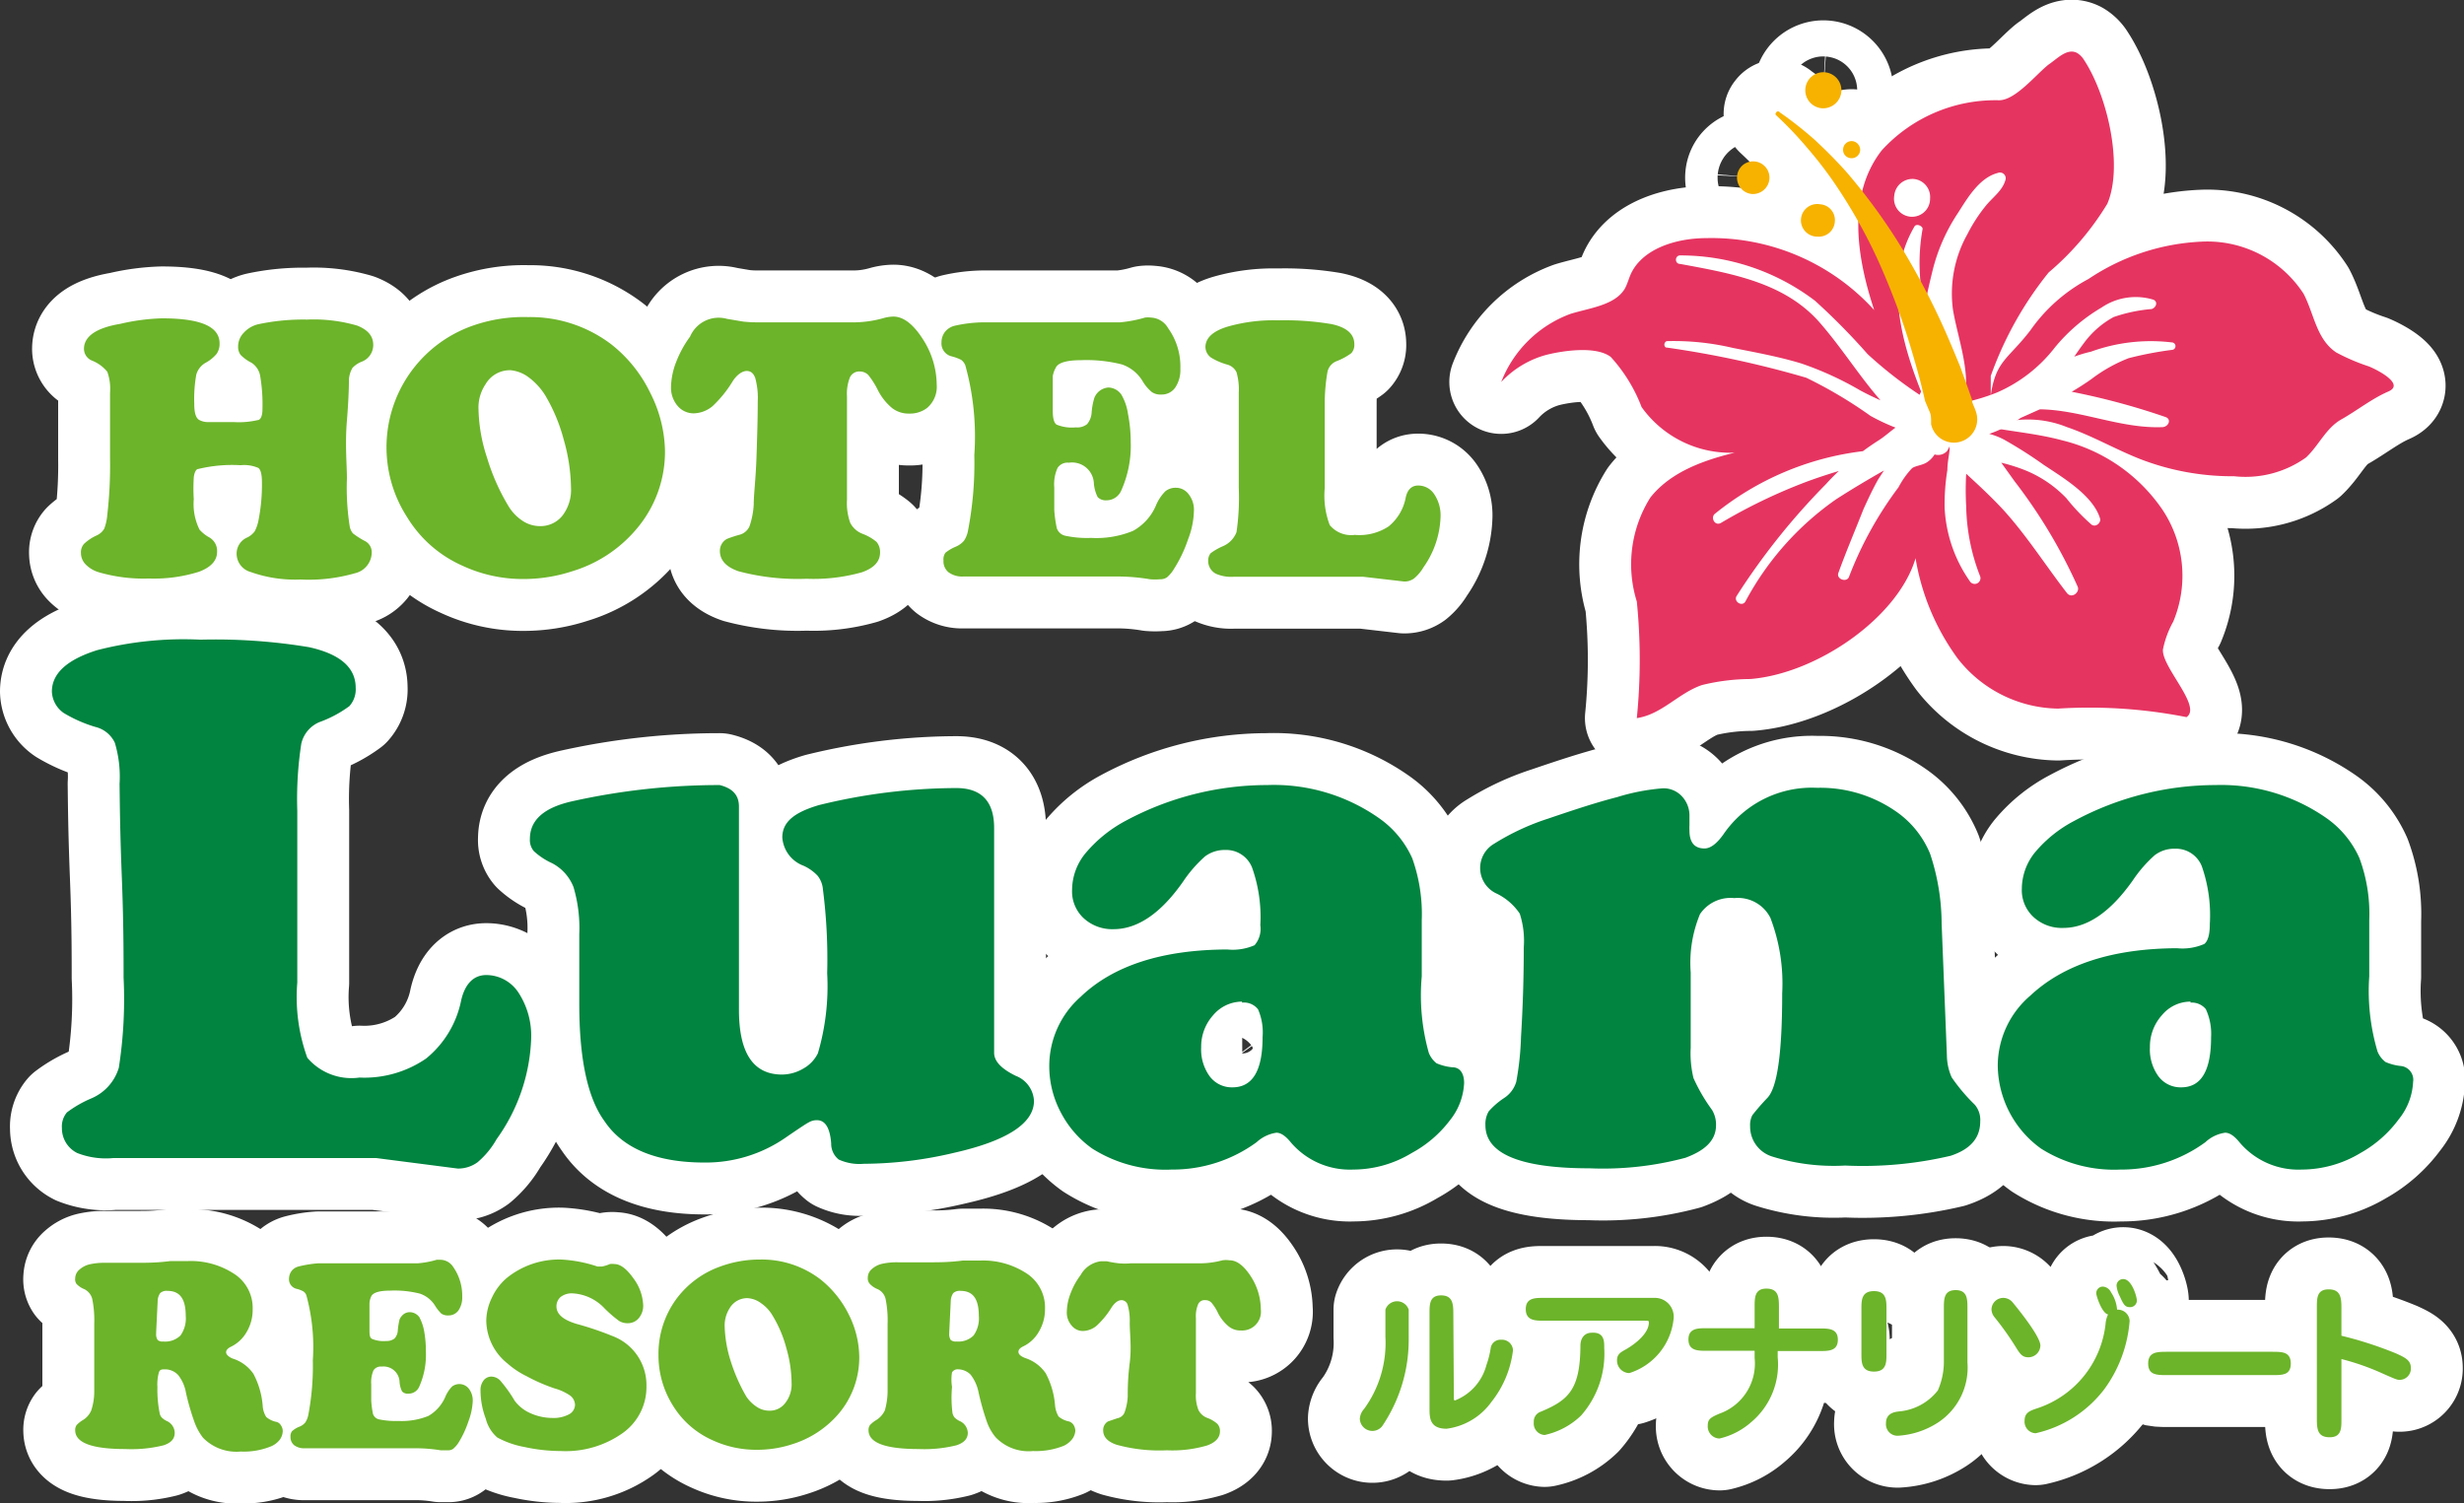
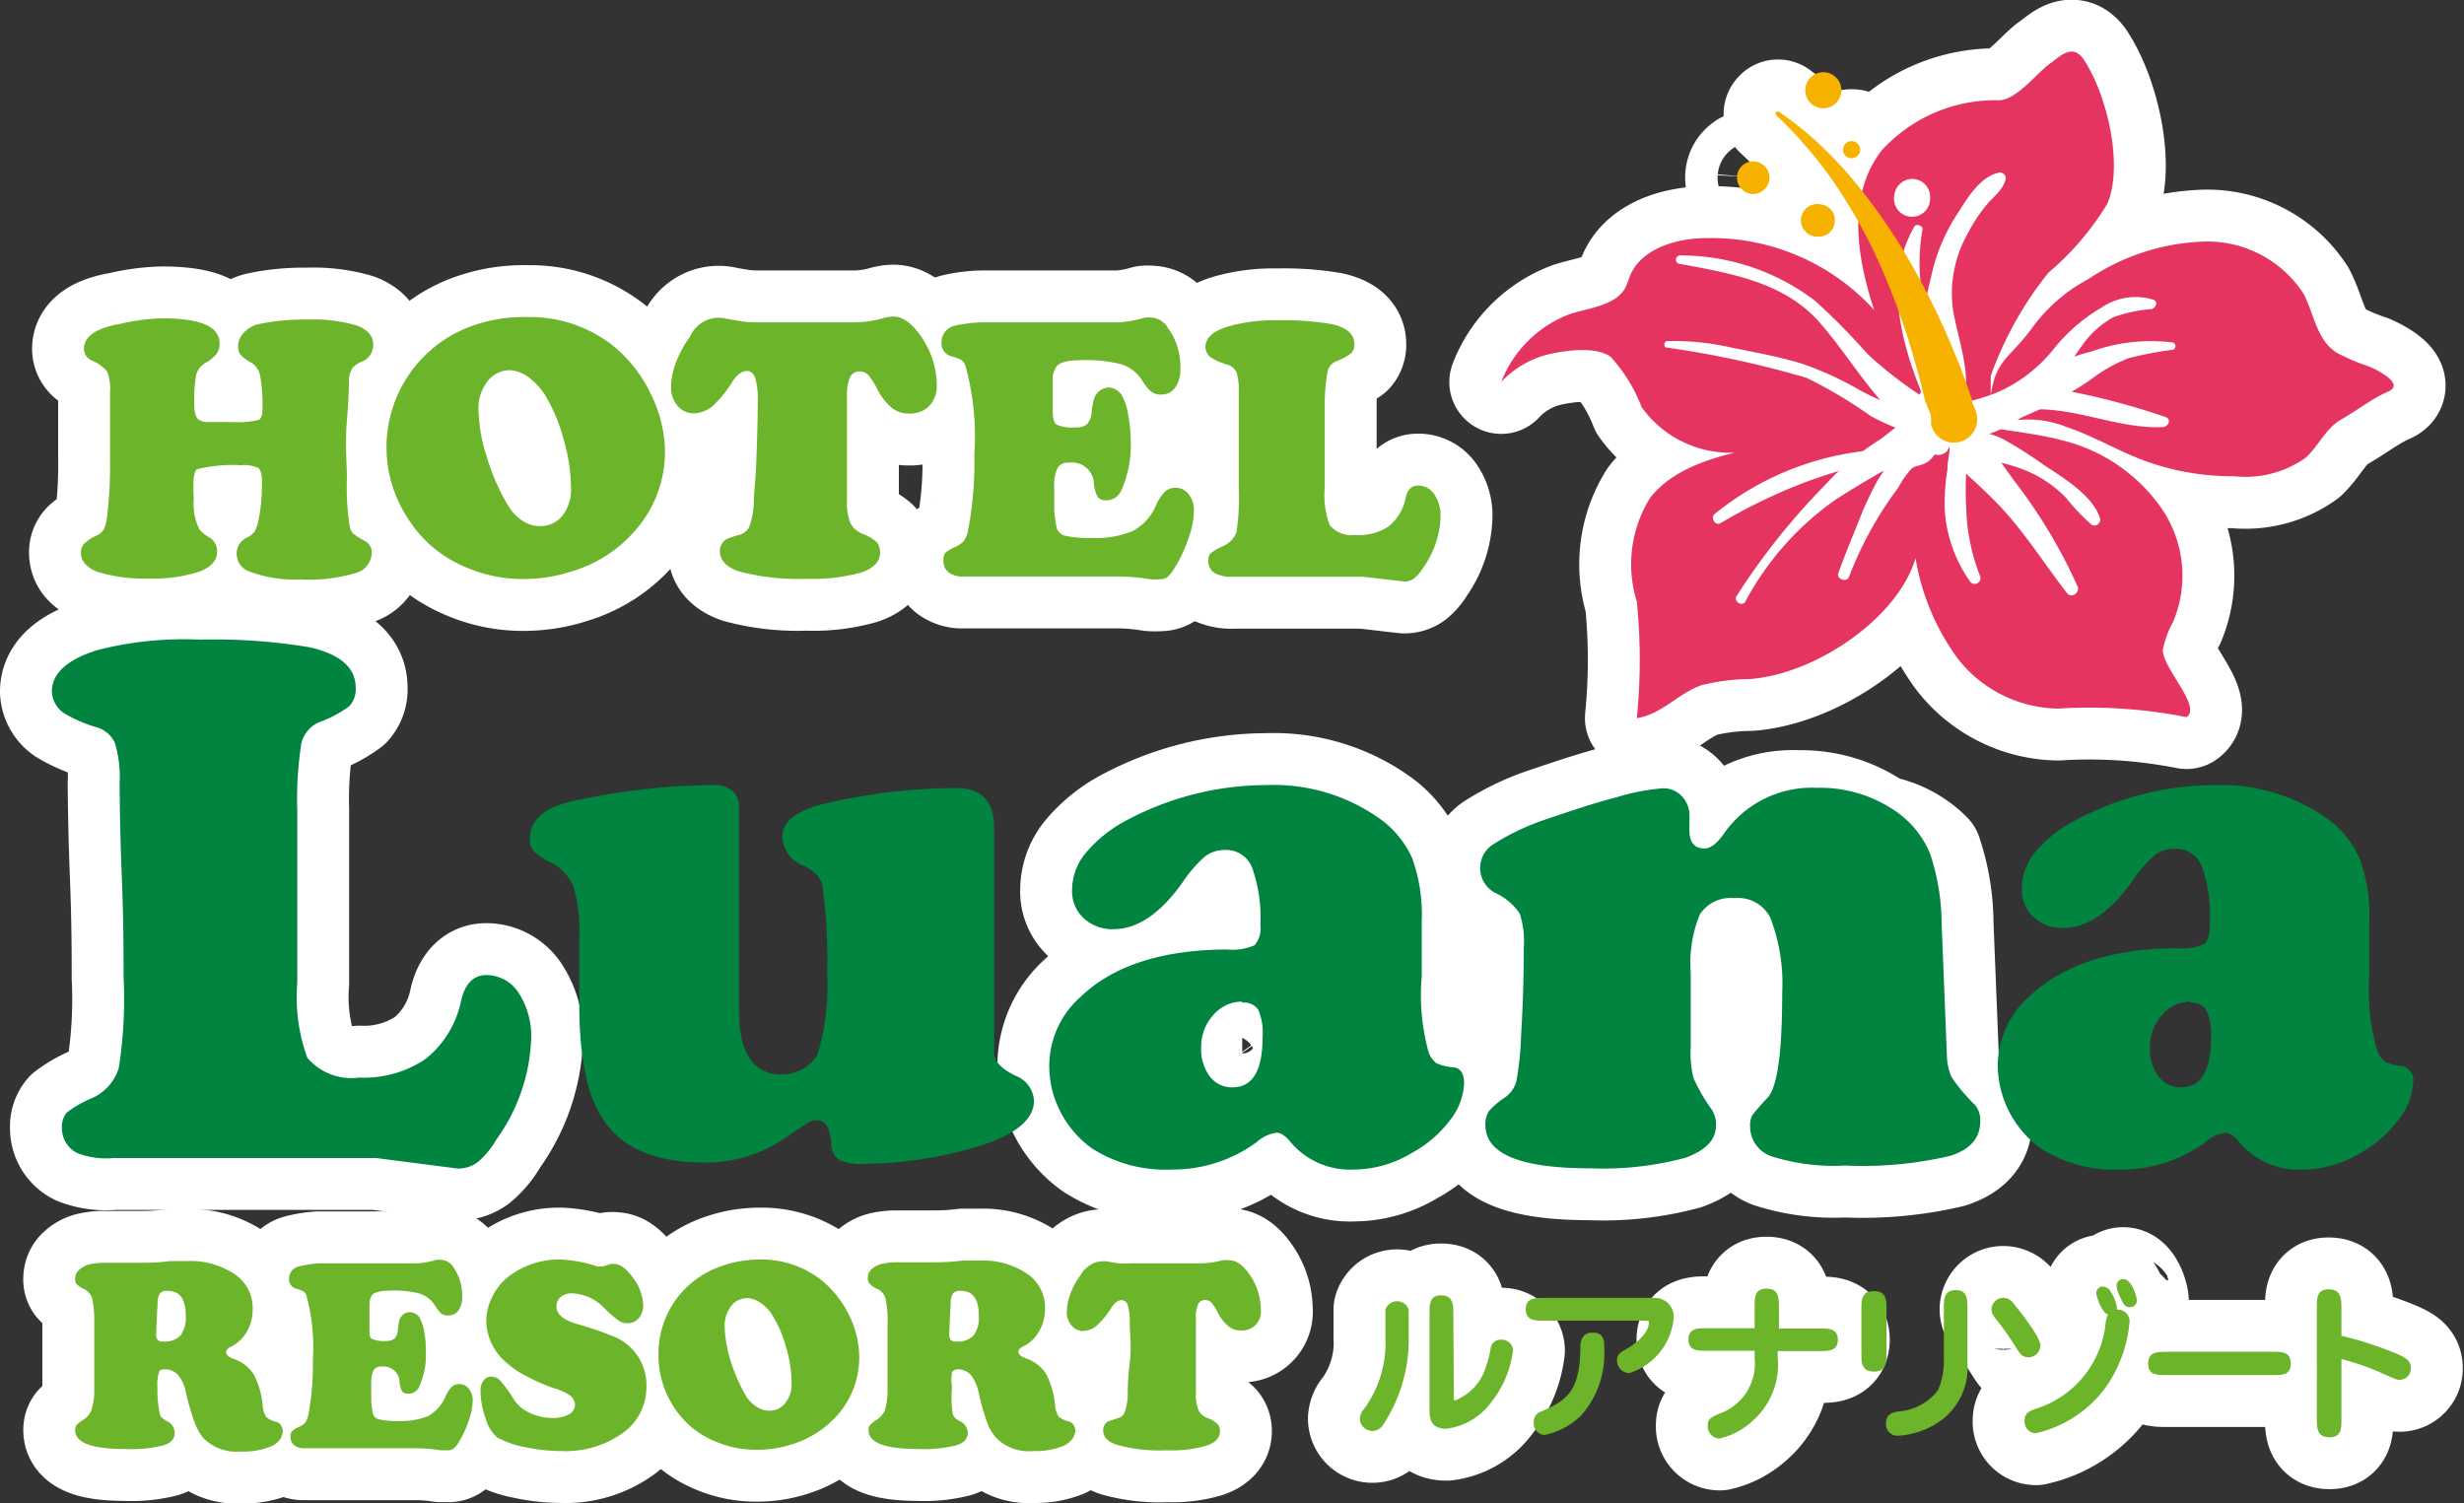
<svg xmlns="http://www.w3.org/2000/svg" viewBox="0 0 98.3 59.98">
  <rect x="0" y="0" width="98.3" height="59.98" fill="#333333" stroke="none" />
  <defs>
    <style>.cls-1{fill:none;stroke:#fff;stroke-linecap:round;stroke-linejoin:round;stroke-width:4.14px;}.cls-2{fill:#00843f;}.cls-3{fill:#6cb42a;}.cls-4{fill:#e63461;}.cls-5{fill:#fff;}.cls-6{fill:#f7b200;}</style>
  </defs>
  <title>アセット 3</title>
  <g id="レイヤー_2" data-name="レイヤー 2">
    <g id="レイヤー_2-2" data-name="レイヤー 2">
      <path class="cls-1" d="M11.86,32.35V39.2a7.12,7.12,0,0,0,.4,3,2.31,2.31,0,0,0,2.08.79A4.34,4.34,0,0,0,17,42.23,4,4,0,0,0,18.4,39.9c.15-.64.49-1,1-1a1.54,1.54,0,0,1,1.29.71,3.15,3.15,0,0,1,.5,1.84,7.29,7.29,0,0,1-1.38,4,3.36,3.36,0,0,1-.76.92,1.31,1.31,0,0,1-.79.25L15,46.2H4.53A3.13,3.13,0,0,1,3.08,46a1.1,1.1,0,0,1-.61-1,.87.87,0,0,1,.2-.62,4.6,4.6,0,0,1,1-.57A1.93,1.93,0,0,0,4.74,42.6,17.75,17.75,0,0,0,4.93,39c0-.92,0-2.24-.07-4s-.08-2.9-.09-3.73a4.67,4.67,0,0,0-.19-1.64,1.16,1.16,0,0,0-.78-.63,5.47,5.47,0,0,1-1.25-.55,1.09,1.09,0,0,1-.48-.86q0-1.08,1.8-1.65A13.87,13.87,0,0,1,8,25.52a22.83,22.83,0,0,1,4.33.3q1.86.41,1.86,1.62a1,1,0,0,1-.25.73,4.67,4.67,0,0,1-1.2.64,1.23,1.23,0,0,0-.72.86A14.49,14.49,0,0,0,11.86,32.35Z" />
-       <path class="cls-1" d="M29.48,32.18v8.1c0,1.73.57,2.59,1.72,2.59a1.69,1.69,0,0,0,.85-.24,1.41,1.41,0,0,0,.58-.61A9.46,9.46,0,0,0,33,38.83a21.87,21.87,0,0,0-.17-3.35,1,1,0,0,0-.21-.54,1.79,1.79,0,0,0-.56-.4,1.3,1.3,0,0,1-.85-1.13c0-.62.48-1,1.46-1.29a23.16,23.16,0,0,1,5.48-.68c1,0,1.51.53,1.51,1.59,0,.11,0,.34,0,.68s0,1.06,0,1.74V42c0,.34.29.64.86.92a1.13,1.13,0,0,1,.73,1c0,.89-1.06,1.59-3.18,2.07a15.82,15.82,0,0,1-3.61.44,2,2,0,0,1-1-.17.8.8,0,0,1-.3-.64q-.07-.93-.57-.93a.63.63,0,0,0-.33.09c-.1.05-.4.25-.91.6a5.59,5.59,0,0,1-3.24,1c-1.91,0-3.26-.55-4-1.66-.67-.92-1-2.48-1-4.67,0-.82,0-1.51,0-2.09v-.69a5.75,5.75,0,0,0-.23-1.88,1.83,1.83,0,0,0-.85-.95,2.78,2.78,0,0,1-.73-.48.69.69,0,0,1-.16-.49c0-.76.57-1.26,1.72-1.51a27.09,27.09,0,0,1,5.85-.64C29.19,31.44,29.48,31.69,29.48,32.18Z" />
      <path class="cls-1" d="M50.55,31.32A7.3,7.3,0,0,1,55,32.63a3.9,3.9,0,0,1,1.34,1.61,6.62,6.62,0,0,1,.38,2.48l0,2.23A8.48,8.48,0,0,0,57,42a1,1,0,0,0,.31.42,2.09,2.09,0,0,0,.63.16c.32,0,.47.26.47.63a2.56,2.56,0,0,1-.57,1.49A4.72,4.72,0,0,1,56.32,46a4.51,4.51,0,0,1-2.34.66,3.09,3.09,0,0,1-2.48-1.08c-.21-.26-.4-.39-.58-.39a1.49,1.49,0,0,0-.79.38,5.67,5.67,0,0,1-3.39,1.09,5.45,5.45,0,0,1-3.17-.84,4.06,4.06,0,0,1-1.25-1.44,3.94,3.94,0,0,1-.46-1.86,3.68,3.68,0,0,1,1.25-2.75c1.3-1.25,3.26-1.88,5.85-1.89a2.18,2.18,0,0,0,1.09-.17,1,1,0,0,0,.23-.8,5.87,5.87,0,0,0-.33-2.3,1.11,1.11,0,0,0-1.08-.7,1.3,1.3,0,0,0-.8.26,5.23,5.23,0,0,0-.87,1c-.88,1.26-1.81,1.9-2.78,1.9a1.68,1.68,0,0,1-1.19-.44,1.46,1.46,0,0,1-.46-1.13A2.32,2.32,0,0,1,43.34,34a5.4,5.4,0,0,1,1.56-1.25A11.94,11.94,0,0,1,50.55,31.32Zm-1,8.64a1.51,1.51,0,0,0-1.15.54,1.87,1.87,0,0,0-.48,1.28,1.82,1.82,0,0,0,.34,1.16,1.1,1.1,0,0,0,.91.44q1.2,0,1.2-2a2.31,2.31,0,0,0-.18-1.11A.71.71,0,0,0,49.55,40Z" />
-       <path class="cls-1" d="M77.46,36.84l.21,5.26a2.22,2.22,0,0,0,.19.88,7.16,7.16,0,0,0,.92,1.09.93.93,0,0,1,.22.67c0,.66-.39,1.11-1.18,1.37a15.3,15.3,0,0,1-4.21.39,8.26,8.26,0,0,1-2.91-.36,1.25,1.25,0,0,1-.88-1.21.85.85,0,0,1,.09-.44,9.06,9.06,0,0,1,.6-.69c.4-.42.59-1.81.59-4.18a7.34,7.34,0,0,0-.47-3,1.45,1.45,0,0,0-1.44-.79,1.47,1.47,0,0,0-1.37.64,5.08,5.08,0,0,0-.37,2.33v3a4.16,4.16,0,0,0,.11,1.21,7,7,0,0,0,.74,1.27,1.13,1.13,0,0,1,.16.61c0,.59-.41,1-1.22,1.3a12.73,12.73,0,0,1-3.82.42c-2.77,0-4.16-.58-4.16-1.72a1,1,0,0,1,.13-.55,3.06,3.06,0,0,1,.61-.53,1.17,1.17,0,0,0,.49-.65,11.64,11.64,0,0,0,.19-1.79c.07-1.14.11-2.33.11-3.57a3.51,3.51,0,0,0-.16-1.35,2.35,2.35,0,0,0-.9-.79,1.12,1.12,0,0,1-.12-2,9.59,9.59,0,0,1,2.15-1c1-.34,1.87-.63,2.76-.86a8.33,8.33,0,0,1,1.82-.35,1,1,0,0,1,.76.32,1.12,1.12,0,0,1,.3.78s0,.16,0,.37a1.83,1.83,0,0,0,0,.21q0,.72.6.72c.24,0,.49-.19.76-.57a4.27,4.27,0,0,1,3.73-1.85,5.3,5.3,0,0,1,3.23,1A3.81,3.81,0,0,1,77,34.06,8.88,8.88,0,0,1,77.46,36.84Z" />
-       <path class="cls-1" d="M88.39,31.32a7.34,7.34,0,0,1,4.41,1.31,3.87,3.87,0,0,1,1.33,1.61,6.4,6.4,0,0,1,.39,2.48l0,2.23a8.48,8.48,0,0,0,.33,3,1,1,0,0,0,.32.42,2.09,2.09,0,0,0,.62.16.55.55,0,0,1,.48.63,2.56,2.56,0,0,1-.57,1.49A4.83,4.83,0,0,1,94.17,46a4.56,4.56,0,0,1-2.34.66,3.07,3.07,0,0,1-2.48-1.08c-.21-.26-.4-.39-.58-.39a1.46,1.46,0,0,0-.79.38,5.67,5.67,0,0,1-3.39,1.09,5.45,5.45,0,0,1-3.17-.84,4.13,4.13,0,0,1-1.72-3.3A3.69,3.69,0,0,1,81,39.72q2-1.87,5.85-1.89a2.18,2.18,0,0,0,1.09-.17c.15-.12.22-.39.22-.8a5.91,5.91,0,0,0-.32-2.3,1.11,1.11,0,0,0-1.08-.7,1.28,1.28,0,0,0-.8.26,5.23,5.23,0,0,0-.87,1c-.89,1.26-1.81,1.9-2.78,1.9a1.66,1.66,0,0,1-1.19-.44,1.46,1.46,0,0,1-.46-1.13A2.32,2.32,0,0,1,81.19,34a5.14,5.14,0,0,1,1.56-1.25A11.93,11.93,0,0,1,88.39,31.32Zm-1,8.64a1.48,1.48,0,0,0-1.14.54,1.87,1.87,0,0,0-.48,1.28,1.82,1.82,0,0,0,.34,1.16,1.1,1.1,0,0,0,.91.44c.8,0,1.19-.67,1.19-2A2.34,2.34,0,0,0,88,40.26.72.72,0,0,0,87.39,40Z" />
+       <path class="cls-1" d="M77.46,36.84l.21,5.26a2.22,2.22,0,0,0,.19.88,7.16,7.16,0,0,0,.92,1.09.93.93,0,0,1,.22.67c0,.66-.39,1.11-1.18,1.37a15.3,15.3,0,0,1-4.21.39,8.26,8.26,0,0,1-2.91-.36,1.25,1.25,0,0,1-.88-1.21.85.85,0,0,1,.09-.44,9.06,9.06,0,0,1,.6-.69c.4-.42.59-1.81.59-4.18a7.34,7.34,0,0,0-.47-3,1.45,1.45,0,0,0-1.44-.79,1.47,1.47,0,0,0-1.37.64,5.08,5.08,0,0,0-.37,2.33v3a4.16,4.16,0,0,0,.11,1.21,7,7,0,0,0,.74,1.27,1.13,1.13,0,0,1,.16.61c0,.59-.41,1-1.22,1.3a12.73,12.73,0,0,1-3.82.42c-2.77,0-4.16-.58-4.16-1.72a1,1,0,0,1,.13-.55,3.06,3.06,0,0,1,.61-.53,1.17,1.17,0,0,0,.49-.65,11.64,11.64,0,0,0,.19-1.79c.07-1.14.11-2.33.11-3.57a3.51,3.51,0,0,0-.16-1.35,2.35,2.35,0,0,0-.9-.79,1.12,1.12,0,0,1-.12-2,9.59,9.59,0,0,1,2.15-1c1-.34,1.87-.63,2.76-.86a8.33,8.33,0,0,1,1.82-.35,1,1,0,0,1,.76.32,1.12,1.12,0,0,1,.3.78s0,.16,0,.37a1.83,1.83,0,0,0,0,.21q0,.72.6.72a4.27,4.27,0,0,1,3.73-1.85,5.3,5.3,0,0,1,3.23,1A3.81,3.81,0,0,1,77,34.06,8.88,8.88,0,0,1,77.46,36.84Z" />
      <path class="cls-1" d="M6.46,12.7c1.53,0,2.3.32,2.3,1a.7.7,0,0,1-.12.42,1.52,1.52,0,0,1-.45.36.79.79,0,0,0-.36.47,5.53,5.53,0,0,0-.08,1.16c0,.35.06.56.19.64a.73.73,0,0,0,.34.09H9.34a3.31,3.31,0,0,0,.94-.08c.12,0,.19-.19.19-.41A6.8,6.8,0,0,0,10.38,15a.78.78,0,0,0-.35-.53,1.63,1.63,0,0,1-.43-.31.53.53,0,0,1-.1-.34.78.78,0,0,1,.23-.55,1.12,1.12,0,0,1,.6-.34,8.57,8.57,0,0,1,1.92-.18,6.19,6.19,0,0,1,2,.24c.43.17.64.42.64.77a.71.71,0,0,1-.46.67,1,1,0,0,0-.37.25,1.08,1.08,0,0,0-.14.46c0,.12,0,.67-.08,1.64s0,1.73,0,2.31a10,10,0,0,0,.11,1.9.6.6,0,0,0,.13.29,3.27,3.27,0,0,0,.47.3.5.5,0,0,1,.28.47.86.86,0,0,1-.67.82,6.64,6.64,0,0,1-2.17.25A5.27,5.27,0,0,1,10,22.82a.76.76,0,0,1-.56-.73.7.7,0,0,1,.43-.65.82.82,0,0,0,.29-.24,1.56,1.56,0,0,0,.15-.43,7.32,7.32,0,0,0,.14-1.53c0-.31-.05-.5-.14-.57a1.41,1.41,0,0,0-.71-.11,5.75,5.75,0,0,0-1.69.15c-.09,0-.16.15-.18.34a7.27,7.27,0,0,0,0,.87,2.3,2.3,0,0,0,.23,1.21,1.46,1.46,0,0,0,.39.31.62.62,0,0,1,.31.58c0,.34-.24.61-.72.79a6,6,0,0,1-2,.27,6.41,6.41,0,0,1-2-.25,1.2,1.2,0,0,1-.52-.31.65.65,0,0,1-.19-.45.51.51,0,0,1,.12-.37,1.81,1.81,0,0,1,.51-.34.67.67,0,0,0,.3-.27,2,2,0,0,0,.12-.55,17.13,17.13,0,0,0,.11-2.25v-.62c0-1.18,0-1.85,0-2a2,2,0,0,0-.11-.84,1.52,1.52,0,0,0-.6-.44.51.51,0,0,1-.33-.47c0-.5.49-.84,1.45-1A8.25,8.25,0,0,1,6.46,12.7Z" />
      <path class="cls-1" d="M21.07,12.65a5.34,5.34,0,0,1,3.32,1.09,5.49,5.49,0,0,1,1.55,1.93A5.31,5.31,0,0,1,26.53,18a4.76,4.76,0,0,1-1.15,3.12,5.38,5.38,0,0,1-2.55,1.67,6.24,6.24,0,0,1-1.94.31,5.7,5.7,0,0,1-2.44-.53,4.91,4.91,0,0,1-2.21-1.94A5.14,5.14,0,0,1,18.84,13,6.14,6.14,0,0,1,21.07,12.65Zm-.7,2.12a1.12,1.12,0,0,0-1,.56,1.66,1.66,0,0,0-.28,1,6.55,6.55,0,0,0,.34,1.93,8.43,8.43,0,0,0,.86,1.94,1.83,1.83,0,0,0,.56.58,1.26,1.26,0,0,0,.68.21,1.12,1.12,0,0,0,.91-.42,1.69,1.69,0,0,0,.34-1.11,7.28,7.28,0,0,0-.29-1.92,6.88,6.88,0,0,0-.74-1.77,2.64,2.64,0,0,0-.65-.71A1.43,1.43,0,0,0,20.37,14.77Z" />
      <path class="cls-1" d="M30.22,12.86h3.89a4.4,4.4,0,0,0,1.14-.17,1.55,1.55,0,0,1,.39-.06c.4,0,.79.3,1.17.89a3.4,3.4,0,0,1,.56,1.82,1.11,1.11,0,0,1-.39.94,1.13,1.13,0,0,1-.71.22,1.07,1.07,0,0,1-.68-.22,2.25,2.25,0,0,1-.57-.72,3.36,3.36,0,0,0-.38-.6.48.48,0,0,0-.34-.14.41.41,0,0,0-.39.23,1.75,1.75,0,0,0-.12.76v4.13a2.33,2.33,0,0,0,.13.92.92.92,0,0,0,.5.44,1.92,1.92,0,0,1,.55.32.63.63,0,0,1,.14.42c0,.36-.24.62-.72.79a7.08,7.08,0,0,1-2.21.26,9.16,9.16,0,0,1-2.72-.3c-.49-.17-.74-.44-.74-.81A.54.54,0,0,1,29,21.5a4.91,4.91,0,0,1,.52-.17A.6.6,0,0,0,29.9,21a3.18,3.18,0,0,0,.17-.88c0-.39.08-1,.11-1.87s.05-1.6.05-2.23a3,3,0,0,0-.1-.94c-.07-.19-.18-.28-.34-.28s-.38.13-.56.41a4.67,4.67,0,0,1-.81,1,1.22,1.22,0,0,1-.73.28.83.83,0,0,1-.66-.3,1.11,1.11,0,0,1-.26-.76,2.9,2.9,0,0,1,.21-1,4.3,4.3,0,0,1,.55-1A1.24,1.24,0,0,1,29,12.72l.65.11A5.15,5.15,0,0,0,30.22,12.86Z" />
      <path class="cls-1" d="M39.19,12.86H43c.77,0,1.33,0,1.68,0a5.19,5.19,0,0,0,1-.19.93.93,0,0,1,.24,0,.83.83,0,0,1,.68.42,2.62,2.62,0,0,1,.49,1.62,1.25,1.25,0,0,1-.21.76.65.65,0,0,1-.55.27.61.61,0,0,1-.38-.1,1.66,1.66,0,0,1-.37-.44,1.54,1.54,0,0,0-.82-.66,5.71,5.71,0,0,0-1.64-.17c-.56,0-.91.1-1,.3A1.05,1.05,0,0,0,42,15c0,.18,0,.65,0,1.39,0,.3.05.48.15.55a1.6,1.6,0,0,0,.77.11.62.62,0,0,0,.45-.13.79.79,0,0,0,.18-.46,2.68,2.68,0,0,1,.11-.59.65.65,0,0,1,.56-.41.65.65,0,0,1,.52.29,2.11,2.11,0,0,1,.26.76,5.93,5.93,0,0,1,.11,1.13,4.36,4.36,0,0,1-.37,1.91.64.64,0,0,1-.6.41.44.44,0,0,1-.35-.13,1.49,1.49,0,0,1-.15-.54.87.87,0,0,0-1-.83.47.47,0,0,0-.45.21,1.58,1.58,0,0,0-.13.78c0,.23,0,.53,0,.9a5,5,0,0,0,.1.72.46.46,0,0,0,.37.31,4.11,4.11,0,0,0,1,.08,3.84,3.84,0,0,0,1.67-.28,2.08,2.08,0,0,0,.91-1,1.79,1.79,0,0,1,.38-.58.65.65,0,0,1,.43-.14.63.63,0,0,1,.51.27,1,1,0,0,1,.2.67,3.32,3.32,0,0,1-.23,1.11,5.37,5.37,0,0,1-.56,1.18,1.35,1.35,0,0,1-.28.34.47.47,0,0,1-.28.08,2.41,2.41,0,0,1-.4,0,7.87,7.87,0,0,0-1.27-.11H38.43a.92.92,0,0,1-.59-.17.56.56,0,0,1-.2-.47.44.44,0,0,1,.08-.31,1.73,1.73,0,0,1,.41-.24.88.88,0,0,0,.33-.24,1.06,1.06,0,0,0,.16-.41,14.19,14.19,0,0,0,.25-3,10.62,10.62,0,0,0-.36-3.59.53.53,0,0,0-.16-.21,1.8,1.8,0,0,0-.37-.14.53.53,0,0,1-.42-.56.68.68,0,0,1,.14-.42.71.71,0,0,1,.37-.24A5.42,5.42,0,0,1,39.19,12.86Z" />
      <path class="cls-1" d="M52.85,16.09v3.38a3.3,3.3,0,0,0,.2,1.48,1.11,1.11,0,0,0,1,.39A2.12,2.12,0,0,0,55.4,21a1.94,1.94,0,0,0,.68-1.15c.07-.32.24-.48.5-.48a.76.76,0,0,1,.64.35,1.51,1.51,0,0,1,.25.91,3.68,3.68,0,0,1-.68,2,1.68,1.68,0,0,1-.38.45.65.65,0,0,1-.39.12l-1.64-.19H49.22a1.51,1.51,0,0,1-.71-.12.57.57,0,0,1-.31-.51.46.46,0,0,1,.1-.31,2.36,2.36,0,0,1,.49-.28,1,1,0,0,0,.54-.56,9.49,9.49,0,0,0,.09-1.77q0-.67,0-1.95c0-.82,0-1.44,0-1.85a2.47,2.47,0,0,0-.09-.81.58.58,0,0,0-.39-.31,2.6,2.6,0,0,1-.62-.27.53.53,0,0,1-.23-.42c0-.36.29-.64.89-.82a6.61,6.61,0,0,1,2-.25,11.29,11.29,0,0,1,2.14.15c.61.13.91.4.91.8a.49.49,0,0,1-.12.36,2.48,2.48,0,0,1-.59.32.59.59,0,0,0-.36.42A7.39,7.39,0,0,0,52.85,16.09Z" />
      <path class="cls-1" d="M6.6,54.63c-.14,0-.22,0-.26.12a1.73,1.73,0,0,0-.06.58,4.74,4.74,0,0,0,.09,1.05.34.34,0,0,0,.08.17.74.74,0,0,0,.2.14.53.53,0,0,1,.32.47c0,.24-.14.4-.44.5A5.3,5.3,0,0,1,5,57.81q-2,0-2-.75a.33.33,0,0,1,.06-.21,1.25,1.25,0,0,1,.27-.21.82.82,0,0,0,.31-.37,2.39,2.39,0,0,0,.12-.73c0-.25,0-1.16,0-2.72a4.32,4.32,0,0,0-.08-1,.6.6,0,0,0-.32-.39.85.85,0,0,1-.31-.21A.32.32,0,0,1,3,51a.46.46,0,0,1,.16-.34.93.93,0,0,1,.42-.22,2.68,2.68,0,0,1,.63-.06l.88,0,.43,0c.32,0,.75,0,1.28-.07l.71,0a3.16,3.16,0,0,1,1.89.55,1.62,1.62,0,0,1,.68,1.38,1.73,1.73,0,0,1-.24.9,1.45,1.45,0,0,1-.65.6c-.11.06-.17.13-.17.21s.09.18.26.25a1.57,1.57,0,0,1,.83.61,3.26,3.26,0,0,1,.37,1.27.94.94,0,0,0,.14.45.9.9,0,0,0,.42.2.29.29,0,0,1,.17.14.39.39,0,0,1,.07.23.61.61,0,0,1-.12.34.88.88,0,0,1-.34.26,2.88,2.88,0,0,1-1.22.21,1.86,1.86,0,0,1-1.5-.55,2.27,2.27,0,0,1-.34-.62,9.75,9.75,0,0,1-.34-1.17,1.57,1.57,0,0,0-.31-.71A.72.72,0,0,0,6.6,54.63Zm-.31-2.72-.06,1.24v.05a.41.41,0,0,0,.06.26.29.29,0,0,0,.22.06.87.87,0,0,0,.69-.24,1.17,1.17,0,0,0,.21-.78c0-.69-.24-1-.73-1a.37.37,0,0,0-.29.09A.58.58,0,0,0,6.29,51.91Z" />
      <path class="cls-1" d="M12.71,50.4h2.75c.55,0,1,0,1.21,0a3.68,3.68,0,0,0,.75-.14l.17,0a.62.62,0,0,1,.5.3,2,2,0,0,1,.35,1.17.92.92,0,0,1-.15.55.48.48,0,0,1-.4.2.47.47,0,0,1-.28-.07,1.6,1.6,0,0,1-.26-.33,1.14,1.14,0,0,0-.6-.47,4.1,4.1,0,0,0-1.18-.12q-.62,0-.75.21a.72.72,0,0,0-.08.32c0,.13,0,.47,0,1,0,.21,0,.35.11.4a1.21,1.21,0,0,0,.56.08.5.5,0,0,0,.33-.1.51.51,0,0,0,.13-.33,2.89,2.89,0,0,1,.07-.43.55.55,0,0,1,.15-.2.41.41,0,0,1,.26-.09.48.48,0,0,1,.38.2,1.88,1.88,0,0,1,.19.55,4.39,4.39,0,0,1,.07.82,3.11,3.11,0,0,1-.26,1.39.46.46,0,0,1-.44.29.3.3,0,0,1-.25-.09,1,1,0,0,1-.1-.39.64.64,0,0,0-.71-.6.35.35,0,0,0-.33.15,1.21,1.21,0,0,0-.09.56c0,.17,0,.39,0,.65a3.79,3.79,0,0,0,.07.53.33.33,0,0,0,.26.22,3.26,3.26,0,0,0,.75.06,2.86,2.86,0,0,0,1.2-.2,1.61,1.61,0,0,0,.67-.75,1.37,1.37,0,0,1,.27-.42.48.48,0,0,1,.68.09.77.77,0,0,1,.15.49,2.61,2.61,0,0,1-.17.8,4,4,0,0,1-.4.86,1.09,1.09,0,0,1-.21.24.32.32,0,0,1-.2.06l-.3,0a6.24,6.24,0,0,0-.91-.08H12.16a.66.66,0,0,1-.42-.12.41.41,0,0,1-.15-.34.32.32,0,0,1,.06-.22.91.91,0,0,1,.29-.18.57.57,0,0,0,.24-.17.85.85,0,0,0,.12-.3,10.43,10.43,0,0,0,.18-2.18,7.82,7.82,0,0,0-.26-2.6.31.31,0,0,0-.12-.15,1.07,1.07,0,0,0-.26-.1.39.39,0,0,1-.31-.41.54.54,0,0,1,.1-.3.5.5,0,0,1,.27-.18A4.52,4.52,0,0,1,12.71,50.4Z" />
      <path class="cls-1" d="M22.39,50.25a5.39,5.39,0,0,1,1.45.28l.17,0a1.47,1.47,0,0,0,.32-.1.57.57,0,0,1,.18,0c.24,0,.49.19.76.57a1.91,1.91,0,0,1,.39,1.08.76.76,0,0,1-.17.5.56.56,0,0,1-.44.21.63.63,0,0,1-.35-.09,4.87,4.87,0,0,1-.59-.51,1.88,1.88,0,0,0-1.26-.59.72.72,0,0,0-.48.14.49.49,0,0,0-.17.38c0,.31.27.54.81.7a12.4,12.4,0,0,1,1.42.48,2.09,2.09,0,0,1,1.36,2,2.25,2.25,0,0,1-.93,1.86,3.93,3.93,0,0,1-2.48.73,6.84,6.84,0,0,1-1.45-.16,3.61,3.61,0,0,1-1.09-.38,1.46,1.46,0,0,1-.46-.75,3.21,3.21,0,0,1-.21-1.12.62.62,0,0,1,.11-.39.39.39,0,0,1,.33-.17.51.51,0,0,1,.39.21,5.39,5.39,0,0,1,.53.75,1.56,1.56,0,0,0,.63.5,2.16,2.16,0,0,0,.89.19,1.29,1.29,0,0,0,.64-.14.44.44,0,0,0,.25-.38.48.48,0,0,0-.19-.37,2.08,2.08,0,0,0-.63-.29A7.19,7.19,0,0,1,21,54.9a3.38,3.38,0,0,1-.75-.5,2.22,2.22,0,0,1-.85-1.7,2.14,2.14,0,0,1,.22-.92A2.29,2.29,0,0,1,20.2,51,3.31,3.31,0,0,1,22.39,50.25Z" />
      <path class="cls-1" d="M30.33,50.25a3.85,3.85,0,0,1,2.4.79,4.13,4.13,0,0,1,1.13,1.4,3.85,3.85,0,0,1,.42,1.71,3.47,3.47,0,0,1-.83,2.26,4,4,0,0,1-1.85,1.21,4.5,4.5,0,0,1-1.4.22,4.14,4.14,0,0,1-1.77-.38,3.54,3.54,0,0,1-1.6-1.41,3.75,3.75,0,0,1-.56-2A3.69,3.69,0,0,1,27,51.8a3.74,3.74,0,0,1,1.73-1.27A4.57,4.57,0,0,1,30.33,50.25Zm-.51,1.54a.81.81,0,0,0-.71.4,1.28,1.28,0,0,0-.2.71,5,5,0,0,0,.24,1.4,7,7,0,0,0,.62,1.41,1.45,1.45,0,0,0,.41.41.89.89,0,0,0,.5.16.77.77,0,0,0,.65-.31,1.2,1.2,0,0,0,.25-.8,5.16,5.16,0,0,0-.21-1.39,4.88,4.88,0,0,0-.54-1.28,1.55,1.55,0,0,0-.47-.51A1,1,0,0,0,29.82,51.79Z" />
      <path class="cls-1" d="M38.24,54.63a.27.27,0,0,0-.26.12,1.83,1.83,0,0,0,0,.58A4.85,4.85,0,0,0,38,56.38a.45.45,0,0,0,.08.17.74.74,0,0,0,.2.14.54.54,0,0,1,.33.47c0,.24-.15.4-.45.5a5.3,5.3,0,0,1-1.51.15q-2,0-2-.75a.33.33,0,0,1,.06-.21,1.25,1.25,0,0,1,.27-.21.92.92,0,0,0,.32-.37,2.87,2.87,0,0,0,.11-.73c0-.25,0-1.16,0-2.72a4.32,4.32,0,0,0-.08-1,.57.57,0,0,0-.32-.39.85.85,0,0,1-.31-.21.32.32,0,0,1-.08-.24.45.45,0,0,1,.15-.34.93.93,0,0,1,.42-.22,2.68,2.68,0,0,1,.63-.06l.89,0,.42,0c.32,0,.75,0,1.28-.07l.71,0a3.16,3.16,0,0,1,1.89.55,1.62,1.62,0,0,1,.68,1.38,1.73,1.73,0,0,1-.24.9,1.43,1.43,0,0,1-.64.6q-.18.09-.18.21c0,.1.09.18.27.25a1.58,1.58,0,0,1,.82.61,3.26,3.26,0,0,1,.37,1.27,1.06,1.06,0,0,0,.14.45.9.9,0,0,0,.42.2.34.34,0,0,1,.18.14.48.48,0,0,1,.07.23.63.63,0,0,1-.13.34.93.93,0,0,1-.33.26,3,3,0,0,1-1.23.21,1.82,1.82,0,0,1-1.49-.55,2,2,0,0,1-.35-.62,10.15,10.15,0,0,1-.33-1.17,1.68,1.68,0,0,0-.32-.71A.72.72,0,0,0,38.24,54.63Zm-.31-2.72-.06,1.24v.05a.41.41,0,0,0,.06.26.32.32,0,0,0,.23.06.86.86,0,0,0,.68-.24,1.17,1.17,0,0,0,.21-.78c0-.69-.24-1-.73-1a.37.37,0,0,0-.29.09A.58.58,0,0,0,37.93,51.91Z" />
      <path class="cls-1" d="M45.12,50.4h2.82a3.53,3.53,0,0,0,.83-.12,1,1,0,0,1,.28,0c.29,0,.57.21.85.64a2.45,2.45,0,0,1,.4,1.32.75.75,0,0,1-.79.84.74.74,0,0,1-.49-.16,1.68,1.68,0,0,1-.42-.52,1.9,1.9,0,0,0-.27-.43.33.33,0,0,0-.25-.1.28.28,0,0,0-.28.16,1.21,1.21,0,0,0-.09.55v3a1.59,1.59,0,0,0,.1.67.64.64,0,0,0,.36.32,1.27,1.27,0,0,1,.39.23.41.41,0,0,1,.11.3c0,.26-.18.45-.52.57a4.91,4.91,0,0,1-1.6.19,6.4,6.4,0,0,1-2-.22c-.36-.12-.54-.31-.54-.58a.4.4,0,0,1,.19-.35l.38-.13a.38.38,0,0,0,.28-.22,2.2,2.2,0,0,0,.13-.64c0-.27,0-.72.08-1.35s0-1.16,0-1.61a2.22,2.22,0,0,0-.08-.69.26.26,0,0,0-.25-.2c-.13,0-.27.1-.4.3a3.38,3.38,0,0,1-.59.72.88.88,0,0,1-.53.21.57.57,0,0,1-.47-.22.78.78,0,0,1-.19-.55,2.11,2.11,0,0,1,.15-.73,2.88,2.88,0,0,1,.4-.73,1.08,1.08,0,0,1,.8-.55l.25,0a4.2,4.2,0,0,0,.47.08A2.68,2.68,0,0,0,45.12,50.4Z" />
      <path class="cls-1" d="M55.14,56.9a.5.5,0,0,1-.89-.3.64.64,0,0,1,.17-.39,4.47,4.47,0,0,0,.85-2.88V52.25a.49.49,0,0,1,.93,0c0,.08,0,1,0,1.2A6.15,6.15,0,0,1,55.14,56.9ZM58,55.7c0,.15,0,.17.05.17a2.08,2.08,0,0,0,1.25-1.41,3.65,3.65,0,0,0,.17-.67.39.39,0,0,1,.41-.34.44.44,0,0,1,.48.42,4.08,4.08,0,0,1-.86,2.06A2.61,2.61,0,0,1,57.71,57c-.68,0-.68-.45-.68-.81V52.4c0-.36,0-.72.46-.72s.49.33.49.72Z" />
-       <path class="cls-1" d="M66,51.78a.75.75,0,0,1,.77.81A2.54,2.54,0,0,1,65,54.78a.5.5,0,0,1-.49-.51c0-.24.14-.32.36-.44.4-.23.91-.65.91-1.06,0-.08,0-.08-.18-.08h-4c-.35,0-.73,0-.73-.46s.38-.45.73-.45Zm-2,2a3.73,3.73,0,0,1-.92,2.69,3,3,0,0,1-1.46.78.46.46,0,0,1-.43-.51.41.41,0,0,1,.28-.42c1.1-.46,1.57-.88,1.58-2.63,0-.3.16-.52.45-.52C64,53.14,64,53.51,64,53.75Z" />
      <path class="cls-1" d="M70,52.14c0-.37,0-.73.47-.73s.5.32.5.73V53H72.6c.35,0,.72,0,.72.45s-.37.45-.72.45H70.92v.25a3,3,0,0,1-1.06,2.59,2.91,2.91,0,0,1-1.26.65.48.48,0,0,1-.47-.51c0-.27.12-.33.46-.48A2.12,2.12,0,0,0,70,54.18v-.29H68.08c-.34,0-.72,0-.72-.45s.37-.45.72-.45H70Z" />
-       <path class="cls-1" d="M75.26,54c0,.36,0,.72-.5.72s-.5-.37-.5-.72V52.23c0-.35,0-.72.5-.72s.5.37.5.72Zm3.23.36a2.62,2.62,0,0,1-1.17,2.39,3.3,3.3,0,0,1-1.61.53.46.46,0,0,1-.47-.5c0-.4.34-.45.52-.47a2.2,2.2,0,0,0,1.55-.84,2.86,2.86,0,0,0,.24-1.12V52.2c0-.37,0-.73.47-.73s.47.36.47.73Z" />
      <path class="cls-1" d="M80.92,54.15c-.24,0-.33-.14-.46-.34a11.56,11.56,0,0,0-.89-1.26.51.51,0,0,1-.12-.31.47.47,0,0,1,.47-.46.49.49,0,0,1,.39.2c.1.12,1.09,1.32,1.09,1.7A.48.48,0,0,1,80.92,54.15Zm2.71-2.55a.26.26,0,0,1,.27-.27.39.39,0,0,1,.32.23,1.43,1.43,0,0,1,.24.69.47.47,0,0,1,.5.45,5.29,5.29,0,0,1-1,2.71,4.75,4.75,0,0,1-2.75,1.77.46.46,0,0,1-.44-.5c0-.33.22-.4.52-.5A4,4,0,0,0,84,52.82a1.07,1.07,0,0,1,.1-.38C83.86,52.4,83.63,51.71,83.63,51.6Zm.94.12a1.16,1.16,0,0,1-.13-.42.26.26,0,0,1,.27-.27c.34,0,.54.71.54.86a.27.27,0,0,1-.26.26C84.79,52.15,84.73,52.08,84.57,51.72Z" />
      <path class="cls-1" d="M90.67,53.93c.37,0,.72,0,.72.47s-.35.46-.72.46H86.42c-.37,0-.72,0-.72-.46s.35-.47.72-.47Z" />
      <path class="cls-1" d="M93.41,56.63c0,.36,0,.71-.47.71s-.51-.31-.51-.71V52.17c0-.38,0-.73.47-.73s.51.32.51.73v1.12A15.19,15.19,0,0,1,95.6,54c.35.16.58.27.58.57a.45.45,0,0,1-.45.48c-.08,0-.11,0-.67-.25a9.78,9.78,0,0,0-1.65-.58Z" />
      <path class="cls-1" d="M79.42,15a14.12,14.12,0,0,1,2.31-4.13,11.18,11.18,0,0,0,2.34-2.74c.65-1.52,0-4.33-.93-5.74a.83.83,0,0,0-.28-.28c-.4-.2-.78.23-1.14.47C81.2,3,80.4,4,79.75,4a6.14,6.14,0,0,0-4.68,2c-1.39,1.79-1,4.25-.3,6.37a8.76,8.76,0,0,0-6.69-2.87c-1.18,0-2.51.4-3,1.39-.1.21-.15.43-.26.63-.4.66-1.38.76-2.16,1a4.71,4.71,0,0,0-2.77,2.72,3.83,3.83,0,0,1,1.79-1.08c.71-.18,2-.36,2.58.08a6.27,6.27,0,0,1,1.23,2,4.35,4.35,0,0,0,5.11,1.53c-1.77.33-3.71.75-4.76,2.08A5,5,0,0,0,65.3,24a23.3,23.3,0,0,1,0,4.65c1-.15,1.66-1,2.6-1.32a8.23,8.23,0,0,1,1.93-.24c2.68-.22,5.9-2.47,6.59-4.82a9.35,9.35,0,0,0,1.68,4,5.17,5.17,0,0,0,4,2,20,20,0,0,1,5.13.34c.63-.42-1-2-.94-2.7a3.82,3.82,0,0,1,.41-1.11,4.75,4.75,0,0,0-.42-4.45,6.79,6.79,0,0,0-4-2.78c-1-.27-2-.35-2.94-.53a4.16,4.16,0,0,1,3.12,0c1,.34,1.92.88,2.91,1.27a10.19,10.19,0,0,0,3.76.69A4.15,4.15,0,0,0,92,18.25c.51-.48.79-1.17,1.41-1.52s1.22-.83,1.87-1.11-.34-.82-.77-1a8.07,8.07,0,0,1-1.31-.56c-.79-.53-.88-1.54-1.3-2.34a4.58,4.58,0,0,0-4.06-2.08,8.81,8.81,0,0,0-4.52,1.49A6.62,6.62,0,0,0,81,13.18c-.89,1.16-1.38,1.2-1.58,2.6Z" />
      <path class="cls-1" d="M66.49,13.61a10.26,10.26,0,0,1,2.64.27c.91.18,1.84.35,2.73.62a13,13,0,0,1,2.36,1.08c.26.14.53.27.8.39-.87-1-1.54-2.09-2.44-3.12-1.4-1.58-3.49-1.94-5.55-2.32-.23,0-.22-.34,0-.34A8.87,8.87,0,0,1,72.41,12a26.36,26.36,0,0,1,2.1,2.13,16.63,16.63,0,0,0,2.07,1.62l.06-.13c-.84-2.11-1.46-4.55-.26-6.59.09-.13.34,0,.32.11a7.7,7.7,0,0,0,.08,3.1c.09-.5.21-1,.33-1.49a7.29,7.29,0,0,1,1-2.25c.37-.58.85-1.41,1.59-1.6A.23.23,0,0,1,80,7.2c-.12.41-.5.67-.77,1a6.35,6.35,0,0,0-.74,1.14,4.84,4.84,0,0,0-.58,3c.19,1.16.75,2.56.43,3.72a7.72,7.72,0,0,0,1.35-.41,5.87,5.87,0,0,0,2.29-1.79,7,7,0,0,1,1.86-1.59,2.42,2.42,0,0,1,2.08-.31c.19.1.08.33-.09.37a6.17,6.17,0,0,0-1.51.32,3.62,3.62,0,0,0-1.2,1.06c-.13.17-.25.35-.37.52a5.16,5.16,0,0,1,.67-.2,7,7,0,0,1,3.22-.37.15.15,0,0,1,0,.3,14.11,14.11,0,0,0-1.72.33,6.13,6.13,0,0,0-1.48.83c-.25.18-.52.35-.79.51a28.11,28.11,0,0,1,3.72,1c.28.08.15.39-.09.41-1.67.07-3.26-.69-4.9-.71l-.76.34a5.34,5.34,0,0,1-1.26.64,2.67,2.67,0,0,1,.61.24,17.69,17.69,0,0,1,1.57,1c.8.53,2,1.25,2.25,2.17,0,.17-.19.32-.35.21a8,8,0,0,1-1-1.05,4.72,4.72,0,0,0-1.7-1.14,7.09,7.09,0,0,0-.9-.28l.53.74a20.77,20.77,0,0,1,2.52,4.21c.09.22-.24.49-.43.25-.86-1.11-1.58-2.26-2.53-3.31-.47-.51-1-1-1.49-1.45v0a11.29,11.29,0,0,0,0,1.3A8,8,0,0,0,79,23a.23.23,0,0,1-.42.18,5.58,5.58,0,0,1-1-2.92,8.46,8.46,0,0,1,.11-1.51c0-.28.06-.54.09-.81a.78.78,0,0,1,0-.14,1.14,1.14,0,0,1-.1.19.48.48,0,0,1-.5.14h0l0,0a1,1,0,0,1-.3.31c-.2.13-.44.13-.6.24a3.38,3.38,0,0,0-.54.76A14.67,14.67,0,0,0,73.77,23c-.08.26-.52.11-.43-.14.31-.86.67-1.7,1-2.54.18-.4.37-.8.58-1.18l.24-.37c-.65.37-1.29.75-1.91,1.15A11.66,11.66,0,0,0,69.63,24c-.13.22-.48,0-.35-.22a27.15,27.15,0,0,1,3.57-4.47c.16-.18.33-.35.51-.52-.46.14-.92.29-1.37.46a21.76,21.76,0,0,0-3.33,1.61c-.24.14-.42-.19-.26-.35A11.58,11.58,0,0,1,74.32,18c.2-.15.42-.3.64-.44s.44-.34.66-.5a8,8,0,0,1-1-.47,17.8,17.8,0,0,0-2.56-1.52,39.45,39.45,0,0,0-5.61-1.21A.15.15,0,0,1,66.49,13.61Z" />
      <path class="cls-1" d="M71,4.48a15,15,0,0,1,1.41,1.11c.44.41.86.83,1.26,1.28a23.34,23.34,0,0,1,2.13,2.91,29.67,29.67,0,0,1,1.7,3.2c.25.55.48,1.11.71,1.67.1.29.21.57.31.86l.15.43c0,.15.1.29.15.46h0a.93.93,0,1,1-1.78.52l0-.12c0-.12,0-.26-.07-.4L76.8,16c-.06-.27-.13-.55-.2-.83-.15-.56-.31-1.11-.48-1.66a28.89,28.89,0,0,0-1.25-3.24,21,21,0,0,0-1.71-3,15.89,15.89,0,0,0-1.07-1.38A14.49,14.49,0,0,0,70.86,4.6h0a.07.07,0,0,1,0-.11A.08.08,0,0,1,71,4.48Z" />
      <path class="cls-1" d="M70.59,7.14a.66.66,0,0,1-.69.6.65.65,0,0,1-.6-.7.64.64,0,0,1,.69-.6A.65.65,0,0,1,70.59,7.14Z" />
-       <path class="cls-1" d="M73.46,3.65a.73.73,0,0,1-.77.67.72.72,0,1,1,.77-.67Z" />
      <path class="cls-1" d="M73.2,8.84a.64.64,0,0,1-.69.6.65.65,0,1,1,.1-1.29A.63.63,0,0,1,73.2,8.84Z" />
      <path class="cls-1" d="M74.21,6a.34.34,0,0,1-.37.31.33.33,0,0,1-.31-.36.34.34,0,0,1,.36-.32A.35.35,0,0,1,74.21,6Z" />
      <path class="cls-1" d="M77,7.91a.72.72,0,1,1-1.43-.1.73.73,0,0,1,.77-.67A.72.72,0,0,1,77,7.91Z" />
      <path class="cls-2" d="M11.86,32.35V39.2a7.12,7.12,0,0,0,.4,3,2.31,2.31,0,0,0,2.08.79A4.34,4.34,0,0,0,17,42.23,4,4,0,0,0,18.4,39.9c.15-.64.49-1,1-1a1.54,1.54,0,0,1,1.29.71,3.15,3.15,0,0,1,.5,1.84,7.29,7.29,0,0,1-1.38,4,3.36,3.36,0,0,1-.76.92,1.31,1.31,0,0,1-.79.25L15,46.2H4.53A3.13,3.13,0,0,1,3.08,46a1.1,1.1,0,0,1-.61-1,.87.87,0,0,1,.2-.62,4.6,4.6,0,0,1,1-.57A1.93,1.93,0,0,0,4.74,42.6,17.75,17.75,0,0,0,4.93,39c0-.92,0-2.24-.07-4s-.08-2.9-.09-3.73a4.67,4.67,0,0,0-.19-1.64,1.16,1.16,0,0,0-.78-.63,5.47,5.47,0,0,1-1.25-.55,1.09,1.09,0,0,1-.48-.86q0-1.08,1.8-1.65A13.87,13.87,0,0,1,8,25.52a22.83,22.83,0,0,1,4.33.3q1.86.41,1.86,1.62a1,1,0,0,1-.25.73,4.67,4.67,0,0,1-1.2.64,1.23,1.23,0,0,0-.72.86A14.49,14.49,0,0,0,11.86,32.35Z" />
      <path class="cls-2" d="M29.48,32.18v8.1c0,1.73.57,2.59,1.72,2.59a1.69,1.69,0,0,0,.85-.24,1.41,1.41,0,0,0,.58-.61A9.46,9.46,0,0,0,33,38.83a21.87,21.87,0,0,0-.17-3.35,1,1,0,0,0-.21-.54,1.79,1.79,0,0,0-.56-.4,1.3,1.3,0,0,1-.85-1.13c0-.62.48-1,1.46-1.29a23.16,23.16,0,0,1,5.48-.68c1,0,1.51.53,1.51,1.59,0,.11,0,.34,0,.68s0,1.06,0,1.74V42c0,.34.29.64.86.92a1.13,1.13,0,0,1,.73,1c0,.89-1.06,1.59-3.18,2.07a15.82,15.82,0,0,1-3.61.44,2,2,0,0,1-1-.17.8.8,0,0,1-.3-.64q-.07-.93-.57-.93a.63.63,0,0,0-.33.09c-.1.05-.4.25-.91.6a5.59,5.59,0,0,1-3.24,1c-1.91,0-3.26-.55-4-1.66-.67-.92-1-2.48-1-4.67,0-.82,0-1.51,0-2.09v-.69a5.75,5.75,0,0,0-.23-1.88,1.83,1.83,0,0,0-.85-.95,2.78,2.78,0,0,1-.73-.48.69.69,0,0,1-.16-.49c0-.76.57-1.26,1.72-1.51a27.09,27.09,0,0,1,5.85-.64C29.19,31.44,29.48,31.69,29.48,32.18Z" />
      <path class="cls-2" d="M50.55,31.32A7.3,7.3,0,0,1,55,32.63a3.9,3.9,0,0,1,1.34,1.61,6.62,6.62,0,0,1,.38,2.48l0,2.23A8.48,8.48,0,0,0,57,42a1,1,0,0,0,.31.42,2.09,2.09,0,0,0,.63.16c.32,0,.47.26.47.63a2.56,2.56,0,0,1-.57,1.49A4.72,4.72,0,0,1,56.32,46a4.51,4.51,0,0,1-2.34.66,3.09,3.09,0,0,1-2.48-1.08c-.21-.26-.4-.39-.58-.39a1.49,1.49,0,0,0-.79.38,5.67,5.67,0,0,1-3.39,1.09,5.45,5.45,0,0,1-3.17-.84,4.06,4.06,0,0,1-1.25-1.44,3.94,3.94,0,0,1-.46-1.86,3.68,3.68,0,0,1,1.25-2.75c1.3-1.25,3.26-1.88,5.85-1.89a2.18,2.18,0,0,0,1.09-.17,1,1,0,0,0,.23-.8,5.87,5.87,0,0,0-.33-2.3,1.11,1.11,0,0,0-1.08-.7,1.3,1.3,0,0,0-.8.26,5.23,5.23,0,0,0-.87,1c-.88,1.26-1.81,1.9-2.78,1.9a1.68,1.68,0,0,1-1.19-.44,1.46,1.46,0,0,1-.46-1.13A2.32,2.32,0,0,1,43.34,34a5.4,5.4,0,0,1,1.56-1.25A11.94,11.94,0,0,1,50.55,31.32Zm-1,8.64a1.51,1.51,0,0,0-1.15.54,1.87,1.87,0,0,0-.48,1.28,1.82,1.82,0,0,0,.34,1.16,1.1,1.1,0,0,0,.91.44q1.2,0,1.2-2a2.31,2.31,0,0,0-.18-1.11A.71.71,0,0,0,49.55,40Z" />
      <path class="cls-2" d="M77.46,36.84l.21,5.26a2.22,2.22,0,0,0,.19.88,7.16,7.16,0,0,0,.92,1.09.93.93,0,0,1,.22.67c0,.66-.39,1.11-1.18,1.37a15.3,15.3,0,0,1-4.21.39,8.26,8.26,0,0,1-2.91-.36,1.25,1.25,0,0,1-.88-1.21.85.85,0,0,1,.09-.44,9.06,9.06,0,0,1,.6-.69c.4-.42.59-1.81.59-4.18a7.34,7.34,0,0,0-.47-3,1.45,1.45,0,0,0-1.44-.79,1.47,1.47,0,0,0-1.37.64,5.08,5.08,0,0,0-.37,2.33v3a4.16,4.16,0,0,0,.11,1.21,7,7,0,0,0,.74,1.27,1.13,1.13,0,0,1,.16.61c0,.59-.41,1-1.22,1.3a12.73,12.73,0,0,1-3.82.42c-2.77,0-4.16-.58-4.16-1.72a1,1,0,0,1,.13-.55,3.06,3.06,0,0,1,.61-.53,1.17,1.17,0,0,0,.49-.65,11.64,11.64,0,0,0,.19-1.79c.07-1.14.11-2.33.11-3.57a3.51,3.51,0,0,0-.16-1.35,2.35,2.35,0,0,0-.9-.79,1.12,1.12,0,0,1-.12-2,9.59,9.59,0,0,1,2.15-1c1-.34,1.87-.63,2.76-.86a8.33,8.33,0,0,1,1.82-.35,1,1,0,0,1,.76.32,1.12,1.12,0,0,1,.3.78s0,.16,0,.37a1.83,1.83,0,0,0,0,.21q0,.72.6.72c.24,0,.49-.19.76-.57a4.27,4.27,0,0,1,3.73-1.85,5.3,5.3,0,0,1,3.23,1A3.81,3.81,0,0,1,77,34.06,8.88,8.88,0,0,1,77.46,36.84Z" />
      <path class="cls-2" d="M88.39,31.32a7.34,7.34,0,0,1,4.41,1.31,3.87,3.87,0,0,1,1.33,1.61,6.4,6.4,0,0,1,.39,2.48l0,2.23a8.48,8.48,0,0,0,.33,3,1,1,0,0,0,.32.42,2.09,2.09,0,0,0,.62.16.55.55,0,0,1,.48.63,2.56,2.56,0,0,1-.57,1.49A4.83,4.83,0,0,1,94.17,46a4.56,4.56,0,0,1-2.34.66,3.07,3.07,0,0,1-2.48-1.08c-.21-.26-.4-.39-.58-.39a1.46,1.46,0,0,0-.79.38,5.67,5.67,0,0,1-3.39,1.09,5.45,5.45,0,0,1-3.17-.84,4.13,4.13,0,0,1-1.72-3.3A3.69,3.69,0,0,1,81,39.72q2-1.87,5.85-1.89a2.18,2.18,0,0,0,1.09-.17c.15-.12.22-.39.22-.8a5.91,5.91,0,0,0-.32-2.3,1.11,1.11,0,0,0-1.08-.7,1.28,1.28,0,0,0-.8.26,5.23,5.23,0,0,0-.87,1c-.89,1.26-1.81,1.9-2.78,1.9a1.66,1.66,0,0,1-1.19-.44,1.46,1.46,0,0,1-.46-1.13A2.32,2.32,0,0,1,81.19,34a5.14,5.14,0,0,1,1.56-1.25A11.93,11.93,0,0,1,88.39,31.32Zm-1,8.64a1.48,1.48,0,0,0-1.14.54,1.87,1.87,0,0,0-.48,1.28,1.82,1.82,0,0,0,.34,1.16,1.1,1.1,0,0,0,.91.44c.8,0,1.19-.67,1.19-2A2.34,2.34,0,0,0,88,40.26.72.72,0,0,0,87.39,40Z" />
      <path class="cls-3" d="M6.46,12.7c1.53,0,2.3.32,2.3,1a.7.7,0,0,1-.12.42,1.52,1.52,0,0,1-.45.36.79.79,0,0,0-.36.47,5.53,5.53,0,0,0-.08,1.16c0,.35.06.56.19.64a.73.73,0,0,0,.34.09H9.34a3.31,3.31,0,0,0,.94-.08c.12,0,.19-.19.19-.41A6.8,6.8,0,0,0,10.38,15a.78.78,0,0,0-.35-.53,1.63,1.63,0,0,1-.43-.31.53.53,0,0,1-.1-.34.78.78,0,0,1,.23-.55,1.12,1.12,0,0,1,.6-.34,8.57,8.57,0,0,1,1.92-.18,6.19,6.19,0,0,1,2,.24c.43.17.64.42.64.77a.71.71,0,0,1-.46.67,1,1,0,0,0-.37.25,1.08,1.08,0,0,0-.14.46c0,.12,0,.67-.08,1.64s0,1.73,0,2.31a10,10,0,0,0,.11,1.9.6.6,0,0,0,.13.29,3.27,3.27,0,0,0,.47.3.5.5,0,0,1,.28.47.86.86,0,0,1-.67.82,6.64,6.64,0,0,1-2.17.25A5.27,5.27,0,0,1,10,22.82a.76.76,0,0,1-.56-.73.7.7,0,0,1,.43-.65.82.82,0,0,0,.29-.24,1.56,1.56,0,0,0,.15-.43,7.32,7.32,0,0,0,.14-1.53c0-.31-.05-.5-.14-.57a1.41,1.41,0,0,0-.71-.11,5.75,5.75,0,0,0-1.69.15c-.09,0-.16.15-.18.34a7.27,7.27,0,0,0,0,.87,2.3,2.3,0,0,0,.23,1.21,1.46,1.46,0,0,0,.39.31.62.62,0,0,1,.31.58c0,.34-.24.61-.72.79a6,6,0,0,1-2,.27,6.41,6.41,0,0,1-2-.25,1.2,1.2,0,0,1-.52-.31.65.65,0,0,1-.19-.45.51.51,0,0,1,.12-.37,1.81,1.81,0,0,1,.51-.34.67.67,0,0,0,.3-.27,2,2,0,0,0,.12-.55,17.13,17.13,0,0,0,.11-2.25v-.62c0-1.18,0-1.85,0-2a2,2,0,0,0-.11-.84,1.52,1.52,0,0,0-.6-.44.51.51,0,0,1-.33-.47c0-.5.49-.84,1.45-1A8.25,8.25,0,0,1,6.46,12.7Z" />
      <path class="cls-3" d="M21.07,12.65a5.34,5.34,0,0,1,3.32,1.09,5.49,5.49,0,0,1,1.55,1.93A5.31,5.31,0,0,1,26.53,18a4.76,4.76,0,0,1-1.15,3.12,5.38,5.38,0,0,1-2.55,1.67,6.24,6.24,0,0,1-1.94.31,5.7,5.7,0,0,1-2.44-.53,4.91,4.91,0,0,1-2.21-1.94A5.14,5.14,0,0,1,18.84,13,6.14,6.14,0,0,1,21.07,12.65Zm-.7,2.12a1.12,1.12,0,0,0-1,.56,1.66,1.66,0,0,0-.28,1,6.55,6.55,0,0,0,.34,1.93,8.43,8.43,0,0,0,.86,1.94,1.83,1.83,0,0,0,.56.58,1.26,1.26,0,0,0,.68.21,1.12,1.12,0,0,0,.91-.42,1.69,1.69,0,0,0,.34-1.11,7.28,7.28,0,0,0-.29-1.92,6.88,6.88,0,0,0-.74-1.77,2.64,2.64,0,0,0-.65-.71A1.43,1.43,0,0,0,20.37,14.77Z" />
      <path class="cls-3" d="M30.22,12.86h3.89a4.4,4.4,0,0,0,1.14-.17,1.55,1.55,0,0,1,.39-.06c.4,0,.79.3,1.17.89a3.4,3.4,0,0,1,.56,1.82,1.11,1.11,0,0,1-.39.94,1.13,1.13,0,0,1-.71.22,1.07,1.07,0,0,1-.68-.22,2.25,2.25,0,0,1-.57-.72,3.36,3.36,0,0,0-.38-.6.48.48,0,0,0-.34-.14.41.41,0,0,0-.39.23,1.75,1.75,0,0,0-.12.76v4.13a2.33,2.33,0,0,0,.13.92.92.92,0,0,0,.5.44,1.92,1.92,0,0,1,.55.32.63.63,0,0,1,.14.42c0,.36-.24.62-.72.79a7.08,7.08,0,0,1-2.21.26,9.16,9.16,0,0,1-2.72-.3c-.49-.17-.74-.44-.74-.81A.54.54,0,0,1,29,21.5a4.91,4.91,0,0,1,.52-.17A.6.6,0,0,0,29.9,21a3.18,3.18,0,0,0,.17-.88c0-.39.08-1,.11-1.87s.05-1.6.05-2.23a3,3,0,0,0-.1-.94c-.07-.19-.18-.28-.34-.28s-.38.13-.56.41a4.67,4.67,0,0,1-.81,1,1.22,1.22,0,0,1-.73.28.83.83,0,0,1-.66-.3,1.11,1.11,0,0,1-.26-.76,2.9,2.9,0,0,1,.21-1,4.3,4.3,0,0,1,.55-1A1.24,1.24,0,0,1,29,12.72l.65.11A5.15,5.15,0,0,0,30.22,12.86Z" />
      <path class="cls-3" d="M39.19,12.86H43c.77,0,1.33,0,1.68,0a5.19,5.19,0,0,0,1-.19.93.93,0,0,1,.24,0,.83.83,0,0,1,.68.42,2.62,2.62,0,0,1,.49,1.62,1.25,1.25,0,0,1-.21.76.65.65,0,0,1-.55.27.61.61,0,0,1-.38-.1,1.66,1.66,0,0,1-.37-.44,1.54,1.54,0,0,0-.82-.66,5.71,5.71,0,0,0-1.64-.17c-.56,0-.91.1-1,.3A1.05,1.05,0,0,0,42,15c0,.18,0,.65,0,1.39,0,.3.05.48.15.55a1.6,1.6,0,0,0,.77.11.62.62,0,0,0,.45-.13.79.79,0,0,0,.18-.46,2.68,2.68,0,0,1,.11-.59.65.65,0,0,1,.56-.41.65.65,0,0,1,.52.29,2.11,2.11,0,0,1,.26.76,5.93,5.93,0,0,1,.11,1.13,4.36,4.36,0,0,1-.37,1.91.64.64,0,0,1-.6.41.44.44,0,0,1-.35-.13,1.49,1.49,0,0,1-.15-.54.87.87,0,0,0-1-.83.47.47,0,0,0-.45.21,1.58,1.58,0,0,0-.13.78c0,.23,0,.53,0,.9a5,5,0,0,0,.1.72.46.46,0,0,0,.37.31,4.11,4.11,0,0,0,1,.08,3.84,3.84,0,0,0,1.67-.28,2.08,2.08,0,0,0,.91-1,1.79,1.79,0,0,1,.38-.58.65.65,0,0,1,.43-.14.63.63,0,0,1,.51.27,1,1,0,0,1,.2.67,3.32,3.32,0,0,1-.23,1.11,5.37,5.37,0,0,1-.56,1.18,1.35,1.35,0,0,1-.28.34.47.47,0,0,1-.28.08,2.41,2.41,0,0,1-.4,0,7.87,7.87,0,0,0-1.27-.11H38.43a.92.92,0,0,1-.59-.17.56.56,0,0,1-.2-.47.44.44,0,0,1,.08-.31,1.73,1.73,0,0,1,.41-.24.88.88,0,0,0,.33-.24,1.06,1.06,0,0,0,.16-.41,14.19,14.19,0,0,0,.25-3,10.62,10.62,0,0,0-.36-3.59.53.53,0,0,0-.16-.21,1.8,1.8,0,0,0-.37-.14.53.53,0,0,1-.42-.56.68.68,0,0,1,.14-.42.71.71,0,0,1,.37-.24A5.42,5.42,0,0,1,39.19,12.86Z" />
      <path class="cls-3" d="M52.85,16.09v3.38a3.3,3.3,0,0,0,.2,1.48,1.11,1.11,0,0,0,1,.39A2.12,2.12,0,0,0,55.4,21a1.94,1.94,0,0,0,.68-1.15c.07-.32.24-.48.5-.48a.76.76,0,0,1,.64.35,1.51,1.51,0,0,1,.25.91,3.68,3.68,0,0,1-.68,2,1.68,1.68,0,0,1-.38.45.65.65,0,0,1-.39.12l-1.64-.19H49.22a1.51,1.51,0,0,1-.71-.12.57.57,0,0,1-.31-.51.46.46,0,0,1,.1-.31,2.36,2.36,0,0,1,.49-.28,1,1,0,0,0,.54-.56,9.49,9.49,0,0,0,.09-1.77q0-.67,0-1.95c0-.82,0-1.44,0-1.85a2.47,2.47,0,0,0-.09-.81.58.58,0,0,0-.39-.31,2.6,2.6,0,0,1-.62-.27.53.53,0,0,1-.23-.42c0-.36.29-.64.89-.82a6.61,6.61,0,0,1,2-.25,11.29,11.29,0,0,1,2.14.15c.61.13.91.4.91.8a.49.49,0,0,1-.12.36,2.48,2.48,0,0,1-.59.32.59.59,0,0,0-.36.42A7.39,7.39,0,0,0,52.85,16.09Z" />
      <path class="cls-3" d="M6.6,54.63c-.14,0-.22,0-.26.12a1.73,1.73,0,0,0-.06.58,4.74,4.74,0,0,0,.09,1.05.34.34,0,0,0,.08.17.74.74,0,0,0,.2.14.53.53,0,0,1,.32.47c0,.24-.14.4-.44.5A5.3,5.3,0,0,1,5,57.81q-2,0-2-.75a.33.33,0,0,1,.06-.21,1.25,1.25,0,0,1,.27-.21.82.82,0,0,0,.31-.37,2.39,2.39,0,0,0,.12-.73c0-.25,0-1.16,0-2.72a4.32,4.32,0,0,0-.08-1,.6.6,0,0,0-.32-.39.85.85,0,0,1-.31-.21A.32.32,0,0,1,3,51a.46.46,0,0,1,.16-.34.93.93,0,0,1,.42-.22,2.68,2.68,0,0,1,.63-.06l.88,0,.43,0c.32,0,.75,0,1.28-.07l.71,0a3.16,3.16,0,0,1,1.89.55,1.62,1.62,0,0,1,.68,1.38,1.73,1.73,0,0,1-.24.9,1.45,1.45,0,0,1-.65.6c-.11.06-.17.13-.17.21s.09.18.26.25a1.57,1.57,0,0,1,.83.61,3.26,3.26,0,0,1,.37,1.27.94.94,0,0,0,.14.45.9.9,0,0,0,.42.2.29.29,0,0,1,.17.14.39.39,0,0,1,.07.23.61.61,0,0,1-.12.34.88.88,0,0,1-.34.26,2.88,2.88,0,0,1-1.22.21,1.86,1.86,0,0,1-1.5-.55,2.27,2.27,0,0,1-.34-.62,9.75,9.75,0,0,1-.34-1.17,1.57,1.57,0,0,0-.31-.71A.72.72,0,0,0,6.6,54.63Zm-.31-2.72-.06,1.24v.05a.41.41,0,0,0,.06.26.29.29,0,0,0,.22.06.87.87,0,0,0,.69-.24,1.17,1.17,0,0,0,.21-.78c0-.69-.24-1-.73-1a.37.37,0,0,0-.29.09A.58.58,0,0,0,6.29,51.91Z" />
      <path class="cls-3" d="M12.71,50.4h2.75c.55,0,1,0,1.21,0a3.68,3.68,0,0,0,.75-.14l.17,0a.62.62,0,0,1,.5.3,2,2,0,0,1,.35,1.17.92.92,0,0,1-.15.55.48.48,0,0,1-.4.2.47.47,0,0,1-.28-.07,1.6,1.6,0,0,1-.26-.33,1.14,1.14,0,0,0-.6-.47,4.1,4.1,0,0,0-1.18-.12q-.62,0-.75.21a.72.72,0,0,0-.08.32c0,.13,0,.47,0,1,0,.21,0,.35.11.4a1.21,1.21,0,0,0,.56.08.5.5,0,0,0,.33-.1.51.51,0,0,0,.13-.33,2.89,2.89,0,0,1,.07-.43.55.55,0,0,1,.15-.2.41.41,0,0,1,.26-.09.48.48,0,0,1,.38.2,1.88,1.88,0,0,1,.19.55,4.39,4.39,0,0,1,.07.82,3.11,3.11,0,0,1-.26,1.39.46.46,0,0,1-.44.29.3.3,0,0,1-.25-.09,1,1,0,0,1-.1-.39.64.64,0,0,0-.71-.6.35.35,0,0,0-.33.15,1.21,1.21,0,0,0-.09.56c0,.17,0,.39,0,.65a3.79,3.79,0,0,0,.07.53.33.33,0,0,0,.26.22,3.26,3.26,0,0,0,.75.06,2.86,2.86,0,0,0,1.2-.2,1.61,1.61,0,0,0,.67-.75,1.37,1.37,0,0,1,.27-.42.48.48,0,0,1,.68.09.77.77,0,0,1,.15.49,2.61,2.61,0,0,1-.17.8,4,4,0,0,1-.4.86,1.09,1.09,0,0,1-.21.24.32.32,0,0,1-.2.06l-.3,0a6.24,6.24,0,0,0-.91-.08H12.16a.66.66,0,0,1-.42-.12.41.41,0,0,1-.15-.34.32.32,0,0,1,.06-.22.91.91,0,0,1,.29-.18.57.57,0,0,0,.24-.17.85.85,0,0,0,.12-.3,10.43,10.43,0,0,0,.18-2.18,7.82,7.82,0,0,0-.26-2.6.31.31,0,0,0-.12-.15,1.07,1.07,0,0,0-.26-.1.39.39,0,0,1-.31-.41.54.54,0,0,1,.1-.3.5.5,0,0,1,.27-.18A4.52,4.52,0,0,1,12.71,50.4Z" />
      <path class="cls-3" d="M22.39,50.25a5.39,5.39,0,0,1,1.45.28l.17,0a1.47,1.47,0,0,0,.32-.1.57.57,0,0,1,.18,0c.24,0,.49.19.76.57a1.91,1.91,0,0,1,.39,1.08.76.76,0,0,1-.17.5.56.56,0,0,1-.44.21.63.63,0,0,1-.35-.09,4.87,4.87,0,0,1-.59-.51,1.88,1.88,0,0,0-1.26-.59.72.72,0,0,0-.48.14.49.49,0,0,0-.17.38c0,.31.27.54.81.7a12.4,12.4,0,0,1,1.42.48,2.09,2.09,0,0,1,1.36,2,2.25,2.25,0,0,1-.93,1.86,3.93,3.93,0,0,1-2.48.73,6.84,6.84,0,0,1-1.45-.16,3.61,3.61,0,0,1-1.09-.38,1.46,1.46,0,0,1-.46-.75,3.21,3.21,0,0,1-.21-1.12.62.62,0,0,1,.11-.39.39.39,0,0,1,.33-.17.51.51,0,0,1,.39.21,5.39,5.39,0,0,1,.53.75,1.56,1.56,0,0,0,.63.5,2.16,2.16,0,0,0,.89.19,1.29,1.29,0,0,0,.64-.14.44.44,0,0,0,.25-.38.48.48,0,0,0-.19-.37,2.08,2.08,0,0,0-.63-.29A7.19,7.19,0,0,1,21,54.9a3.38,3.38,0,0,1-.75-.5,2.22,2.22,0,0,1-.85-1.7,2.14,2.14,0,0,1,.22-.92A2.29,2.29,0,0,1,20.2,51,3.31,3.31,0,0,1,22.39,50.25Z" />
      <path class="cls-3" d="M30.33,50.25a3.85,3.85,0,0,1,2.4.79,4.13,4.13,0,0,1,1.13,1.4,3.85,3.85,0,0,1,.42,1.71,3.47,3.47,0,0,1-.83,2.26,4,4,0,0,1-1.85,1.21,4.5,4.5,0,0,1-1.4.22,4.14,4.14,0,0,1-1.77-.38,3.54,3.54,0,0,1-1.6-1.41,3.75,3.75,0,0,1-.56-2A3.69,3.69,0,0,1,27,51.8a3.74,3.74,0,0,1,1.73-1.27A4.57,4.57,0,0,1,30.33,50.25Zm-.51,1.54a.81.81,0,0,0-.71.4,1.28,1.28,0,0,0-.2.71,5,5,0,0,0,.24,1.4,7,7,0,0,0,.62,1.41,1.45,1.45,0,0,0,.41.41.89.89,0,0,0,.5.16.77.77,0,0,0,.65-.31,1.2,1.2,0,0,0,.25-.8,5.16,5.16,0,0,0-.21-1.39,4.88,4.88,0,0,0-.54-1.28,1.55,1.55,0,0,0-.47-.51A1,1,0,0,0,29.82,51.79Z" />
      <path class="cls-3" d="M38.24,54.63a.27.27,0,0,0-.26.12,1.83,1.83,0,0,0,0,.58A4.85,4.85,0,0,0,38,56.38a.45.45,0,0,0,.08.17.74.74,0,0,0,.2.14.54.54,0,0,1,.33.47c0,.24-.15.4-.45.5a5.3,5.3,0,0,1-1.51.15q-2,0-2-.75a.33.33,0,0,1,.06-.21,1.25,1.25,0,0,1,.27-.21.92.92,0,0,0,.32-.37,2.87,2.87,0,0,0,.11-.73c0-.25,0-1.16,0-2.72a4.32,4.32,0,0,0-.08-1,.57.57,0,0,0-.32-.39.85.85,0,0,1-.31-.21.32.32,0,0,1-.08-.24.45.45,0,0,1,.15-.34.93.93,0,0,1,.42-.22,2.68,2.68,0,0,1,.63-.06l.89,0,.42,0c.32,0,.75,0,1.28-.07l.71,0a3.16,3.16,0,0,1,1.89.55,1.62,1.62,0,0,1,.68,1.38,1.73,1.73,0,0,1-.24.9,1.43,1.43,0,0,1-.64.6q-.18.09-.18.21c0,.1.09.18.27.25a1.58,1.58,0,0,1,.82.61,3.26,3.26,0,0,1,.37,1.27,1.06,1.06,0,0,0,.14.45.9.9,0,0,0,.42.2.34.34,0,0,1,.18.14.48.48,0,0,1,.07.23.63.63,0,0,1-.13.34.93.93,0,0,1-.33.26,3,3,0,0,1-1.23.21,1.82,1.82,0,0,1-1.49-.55,2,2,0,0,1-.35-.62,10.15,10.15,0,0,1-.33-1.17,1.68,1.68,0,0,0-.32-.71A.72.72,0,0,0,38.24,54.63Zm-.31-2.72-.06,1.24v.05a.41.41,0,0,0,.06.26.32.32,0,0,0,.23.06.86.86,0,0,0,.68-.24,1.17,1.17,0,0,0,.21-.78c0-.69-.24-1-.73-1a.37.37,0,0,0-.29.09A.58.58,0,0,0,37.93,51.91Z" />
      <path class="cls-3" d="M45.12,50.4h2.82a3.53,3.53,0,0,0,.83-.12,1,1,0,0,1,.28,0c.29,0,.57.21.85.64a2.45,2.45,0,0,1,.4,1.32.75.75,0,0,1-.79.84.74.74,0,0,1-.49-.16,1.68,1.68,0,0,1-.42-.52,1.9,1.9,0,0,0-.27-.43.33.33,0,0,0-.25-.1.28.28,0,0,0-.28.16,1.21,1.21,0,0,0-.09.55v3a1.59,1.59,0,0,0,.1.67.64.64,0,0,0,.36.32,1.27,1.27,0,0,1,.39.23.41.41,0,0,1,.11.3c0,.26-.18.45-.52.57a4.91,4.91,0,0,1-1.6.19,6.4,6.4,0,0,1-2-.22c-.36-.12-.54-.31-.54-.58a.4.4,0,0,1,.19-.35l.38-.13a.38.38,0,0,0,.28-.22,2.2,2.2,0,0,0,.13-.64c0-.27,0-.72.08-1.35s0-1.16,0-1.61a2.22,2.22,0,0,0-.08-.69.26.26,0,0,0-.25-.2c-.13,0-.27.1-.4.3a3.38,3.38,0,0,1-.59.72.88.88,0,0,1-.53.21.57.57,0,0,1-.47-.22.78.78,0,0,1-.19-.55,2.11,2.11,0,0,1,.15-.73,2.88,2.88,0,0,1,.4-.73,1.08,1.08,0,0,1,.8-.55l.25,0a4.2,4.2,0,0,0,.47.08A2.68,2.68,0,0,0,45.12,50.4Z" />
      <path class="cls-3" d="M55.14,56.9a.5.5,0,0,1-.89-.3.64.64,0,0,1,.17-.39,4.47,4.47,0,0,0,.85-2.88V52.25a.49.49,0,0,1,.93,0c0,.08,0,1,0,1.2A6.15,6.15,0,0,1,55.14,56.9ZM58,55.7c0,.15,0,.17.05.17a2.08,2.08,0,0,0,1.25-1.41,3.65,3.65,0,0,0,.17-.67.39.39,0,0,1,.41-.34.44.44,0,0,1,.48.42,4.08,4.08,0,0,1-.86,2.06A2.61,2.61,0,0,1,57.71,57c-.68,0-.68-.45-.68-.81V52.4c0-.36,0-.72.46-.72s.49.33.49.72Z" />
      <path class="cls-3" d="M66,51.78a.75.75,0,0,1,.77.81A2.54,2.54,0,0,1,65,54.78a.5.5,0,0,1-.49-.51c0-.24.14-.32.36-.44.4-.23.91-.65.91-1.06,0-.08,0-.08-.18-.08h-4c-.35,0-.73,0-.73-.46s.38-.45.73-.45Zm-2,2a3.73,3.73,0,0,1-.92,2.69,3,3,0,0,1-1.46.78.46.46,0,0,1-.43-.51.41.41,0,0,1,.28-.42c1.1-.46,1.57-.88,1.58-2.63,0-.3.16-.52.45-.52C64,53.14,64,53.51,64,53.75Z" />
      <path class="cls-3" d="M70,52.14c0-.37,0-.73.47-.73s.5.32.5.73V53H72.6c.35,0,.72,0,.72.45s-.37.45-.72.45H70.92v.25a3,3,0,0,1-1.06,2.59,2.91,2.91,0,0,1-1.26.65.48.48,0,0,1-.47-.51c0-.27.12-.33.46-.48A2.12,2.12,0,0,0,70,54.18v-.29H68.08c-.34,0-.72,0-.72-.45s.37-.45.72-.45H70Z" />
      <path class="cls-3" d="M75.26,54c0,.36,0,.72-.5.72s-.5-.37-.5-.72V52.23c0-.35,0-.72.5-.72s.5.37.5.72Zm3.23.36a2.62,2.62,0,0,1-1.17,2.39,3.3,3.3,0,0,1-1.61.53.46.46,0,0,1-.47-.5c0-.4.34-.45.52-.47a2.2,2.2,0,0,0,1.55-.84,2.86,2.86,0,0,0,.24-1.12V52.2c0-.37,0-.73.47-.73s.47.36.47.73Z" />
      <path class="cls-3" d="M80.92,54.15c-.24,0-.33-.14-.46-.34a11.56,11.56,0,0,0-.89-1.26.51.51,0,0,1-.12-.31.47.47,0,0,1,.47-.46.49.49,0,0,1,.39.2c.1.12,1.09,1.32,1.09,1.7A.48.48,0,0,1,80.92,54.15Zm2.71-2.55a.26.26,0,0,1,.27-.27.39.39,0,0,1,.32.23,1.43,1.43,0,0,1,.24.69.47.47,0,0,1,.5.45,5.29,5.29,0,0,1-1,2.71,4.75,4.75,0,0,1-2.75,1.77.46.46,0,0,1-.44-.5c0-.33.22-.4.52-.5A4,4,0,0,0,84,52.82a1.07,1.07,0,0,1,.1-.38C83.86,52.4,83.63,51.71,83.63,51.6Zm.94.12a1.16,1.16,0,0,1-.13-.42.26.26,0,0,1,.27-.27c.34,0,.54.71.54.86a.27.27,0,0,1-.26.26C84.79,52.15,84.73,52.08,84.57,51.72Z" />
      <path class="cls-3" d="M90.67,53.93c.37,0,.72,0,.72.47s-.35.46-.72.46H86.42c-.37,0-.72,0-.72-.46s.35-.47.72-.47Z" />
      <path class="cls-3" d="M93.41,56.63c0,.36,0,.71-.47.71s-.51-.31-.51-.71V52.17c0-.38,0-.73.47-.73s.51.32.51.73v1.12A15.19,15.19,0,0,1,95.6,54c.35.16.58.27.58.57a.45.45,0,0,1-.45.48c-.08,0-.11,0-.67-.25a9.78,9.78,0,0,0-1.65-.58Z" />
      <path class="cls-4" d="M79.42,15a14.12,14.12,0,0,1,2.31-4.13,11.18,11.18,0,0,0,2.34-2.74c.65-1.52,0-4.33-.93-5.74a.83.83,0,0,0-.28-.28c-.4-.2-.78.23-1.14.47C81.2,3,80.4,4,79.75,4a6.14,6.14,0,0,0-4.68,2c-1.39,1.79-1,4.25-.3,6.37a8.76,8.76,0,0,0-6.69-2.87c-1.18,0-2.51.4-3,1.39-.1.21-.15.43-.26.63-.4.66-1.38.76-2.16,1a4.71,4.71,0,0,0-2.77,2.72,3.83,3.83,0,0,1,1.79-1.08c.71-.18,2-.36,2.58.08a6.27,6.27,0,0,1,1.23,2,4.35,4.35,0,0,0,5.11,1.53c-1.77.33-3.71.75-4.76,2.08A5,5,0,0,0,65.3,24a23.3,23.3,0,0,1,0,4.65c1-.15,1.66-1,2.6-1.32a8.23,8.23,0,0,1,1.93-.24c2.68-.22,5.9-2.47,6.59-4.82a9.35,9.35,0,0,0,1.68,4,5.17,5.17,0,0,0,4,2,20,20,0,0,1,5.13.34c.63-.42-1-2-.94-2.7a3.82,3.82,0,0,1,.41-1.11,4.75,4.75,0,0,0-.42-4.45,6.79,6.79,0,0,0-4-2.78c-1-.27-2-.35-2.94-.53a4.16,4.16,0,0,1,3.12,0c1,.34,1.92.88,2.91,1.27a10.19,10.19,0,0,0,3.76.69A4.15,4.15,0,0,0,92,18.25c.51-.48.79-1.17,1.41-1.52s1.22-.83,1.87-1.11-.34-.82-.77-1a8.07,8.07,0,0,1-1.31-.56c-.79-.53-.88-1.54-1.3-2.34a4.58,4.58,0,0,0-4.06-2.08,8.81,8.81,0,0,0-4.52,1.49A6.62,6.62,0,0,0,81,13.18c-.89,1.16-1.38,1.2-1.58,2.6Z" />
      <path class="cls-5" d="M66.49,13.61a10.26,10.26,0,0,1,2.64.27c.91.18,1.84.35,2.73.62a13,13,0,0,1,2.36,1.08c.26.14.53.27.8.39-.87-1-1.54-2.09-2.44-3.12-1.4-1.58-3.49-1.94-5.55-2.32-.23,0-.22-.34,0-.34A8.87,8.87,0,0,1,72.41,12a26.36,26.36,0,0,1,2.1,2.13,16.63,16.63,0,0,0,2.07,1.62l.06-.13c-.84-2.11-1.46-4.55-.26-6.59.09-.13.34,0,.32.11a7.7,7.7,0,0,0,.08,3.1c.09-.5.21-1,.33-1.49a7.29,7.29,0,0,1,1-2.25c.37-.58.85-1.41,1.59-1.6A.23.23,0,0,1,80,7.2c-.12.41-.5.67-.77,1a6.35,6.35,0,0,0-.74,1.14,4.84,4.84,0,0,0-.58,3c.19,1.16.75,2.56.43,3.72a7.72,7.72,0,0,0,1.35-.41,5.87,5.87,0,0,0,2.29-1.79,7,7,0,0,1,1.86-1.59,2.42,2.42,0,0,1,2.08-.31c.19.1.08.33-.09.37a6.17,6.17,0,0,0-1.51.32,3.62,3.62,0,0,0-1.2,1.06c-.13.17-.25.35-.37.52a5.16,5.16,0,0,1,.67-.2,7,7,0,0,1,3.22-.37.15.15,0,0,1,0,.3,14.11,14.11,0,0,0-1.72.33,6.13,6.13,0,0,0-1.48.83c-.25.18-.52.35-.79.51a28.11,28.11,0,0,1,3.72,1c.28.08.15.39-.09.41-1.67.07-3.26-.69-4.9-.71l-.76.34a5.34,5.34,0,0,1-1.26.64,2.67,2.67,0,0,1,.61.24,17.69,17.69,0,0,1,1.57,1c.8.53,2,1.25,2.25,2.17,0,.17-.19.32-.35.21a8,8,0,0,1-1-1.05,4.72,4.72,0,0,0-1.7-1.14,7.09,7.09,0,0,0-.9-.28l.53.74a20.77,20.77,0,0,1,2.52,4.21c.09.22-.24.49-.43.25-.86-1.11-1.58-2.26-2.53-3.31-.47-.51-1-1-1.49-1.45v0a11.29,11.29,0,0,0,0,1.3A8,8,0,0,0,79,23a.23.23,0,0,1-.42.18,5.58,5.58,0,0,1-1-2.92,8.46,8.46,0,0,1,.11-1.51c0-.28.06-.54.09-.81a.78.78,0,0,1,0-.14,1.14,1.14,0,0,1-.1.19.48.48,0,0,1-.5.14h0l0,0a1,1,0,0,1-.3.31c-.2.13-.44.13-.6.24a3.38,3.38,0,0,0-.54.76A14.67,14.67,0,0,0,73.77,23c-.08.26-.52.11-.43-.14.31-.86.67-1.7,1-2.54.18-.4.37-.8.58-1.18l.24-.37c-.65.37-1.29.75-1.91,1.15A11.66,11.66,0,0,0,69.63,24c-.13.22-.48,0-.35-.22a27.15,27.15,0,0,1,3.57-4.47c.16-.18.33-.35.51-.52-.46.14-.92.29-1.37.46a21.76,21.76,0,0,0-3.33,1.61c-.24.14-.42-.19-.26-.35A11.58,11.58,0,0,1,74.32,18c.2-.15.42-.3.64-.44s.44-.34.66-.5a8,8,0,0,1-1-.47,17.8,17.8,0,0,0-2.56-1.52,39.45,39.45,0,0,0-5.61-1.21A.15.15,0,0,1,66.49,13.61Z" />
      <path class="cls-6" d="M71,4.48a15,15,0,0,1,1.41,1.11c.44.41.86.83,1.26,1.28a23.34,23.34,0,0,1,2.13,2.91,29.67,29.67,0,0,1,1.7,3.2c.25.55.48,1.11.71,1.67.1.29.21.57.31.86l.15.43c0,.15.1.29.15.46h0a.93.93,0,1,1-1.78.52l0-.12c0-.12,0-.26-.07-.4L76.8,16c-.06-.27-.13-.55-.2-.83-.15-.56-.31-1.11-.48-1.66a28.89,28.89,0,0,0-1.25-3.24,21,21,0,0,0-1.71-3,15.89,15.89,0,0,0-1.07-1.38A14.49,14.49,0,0,0,70.86,4.6h0a.07.07,0,0,1,0-.11A.08.08,0,0,1,71,4.48Z" />
      <path class="cls-6" d="M70.59,7.14a.66.66,0,0,1-.69.6.65.65,0,0,1-.6-.7.64.64,0,0,1,.69-.6A.65.65,0,0,1,70.59,7.14Z" />
      <path class="cls-6" d="M73.46,3.65a.73.73,0,0,1-.77.67.72.72,0,1,1,.77-.67Z" />
      <path class="cls-6" d="M73.2,8.84a.64.64,0,0,1-.69.6.65.65,0,1,1,.1-1.29A.63.63,0,0,1,73.2,8.84Z" />
      <path class="cls-6" d="M74.21,6a.34.34,0,0,1-.37.31.33.33,0,0,1-.31-.36.34.34,0,0,1,.36-.32A.35.35,0,0,1,74.21,6Z" />
      <path class="cls-5" d="M77,7.91a.72.72,0,1,1-1.43-.1.73.73,0,0,1,.77-.67A.72.72,0,0,1,77,7.91Z" />
    </g>
  </g>
</svg>